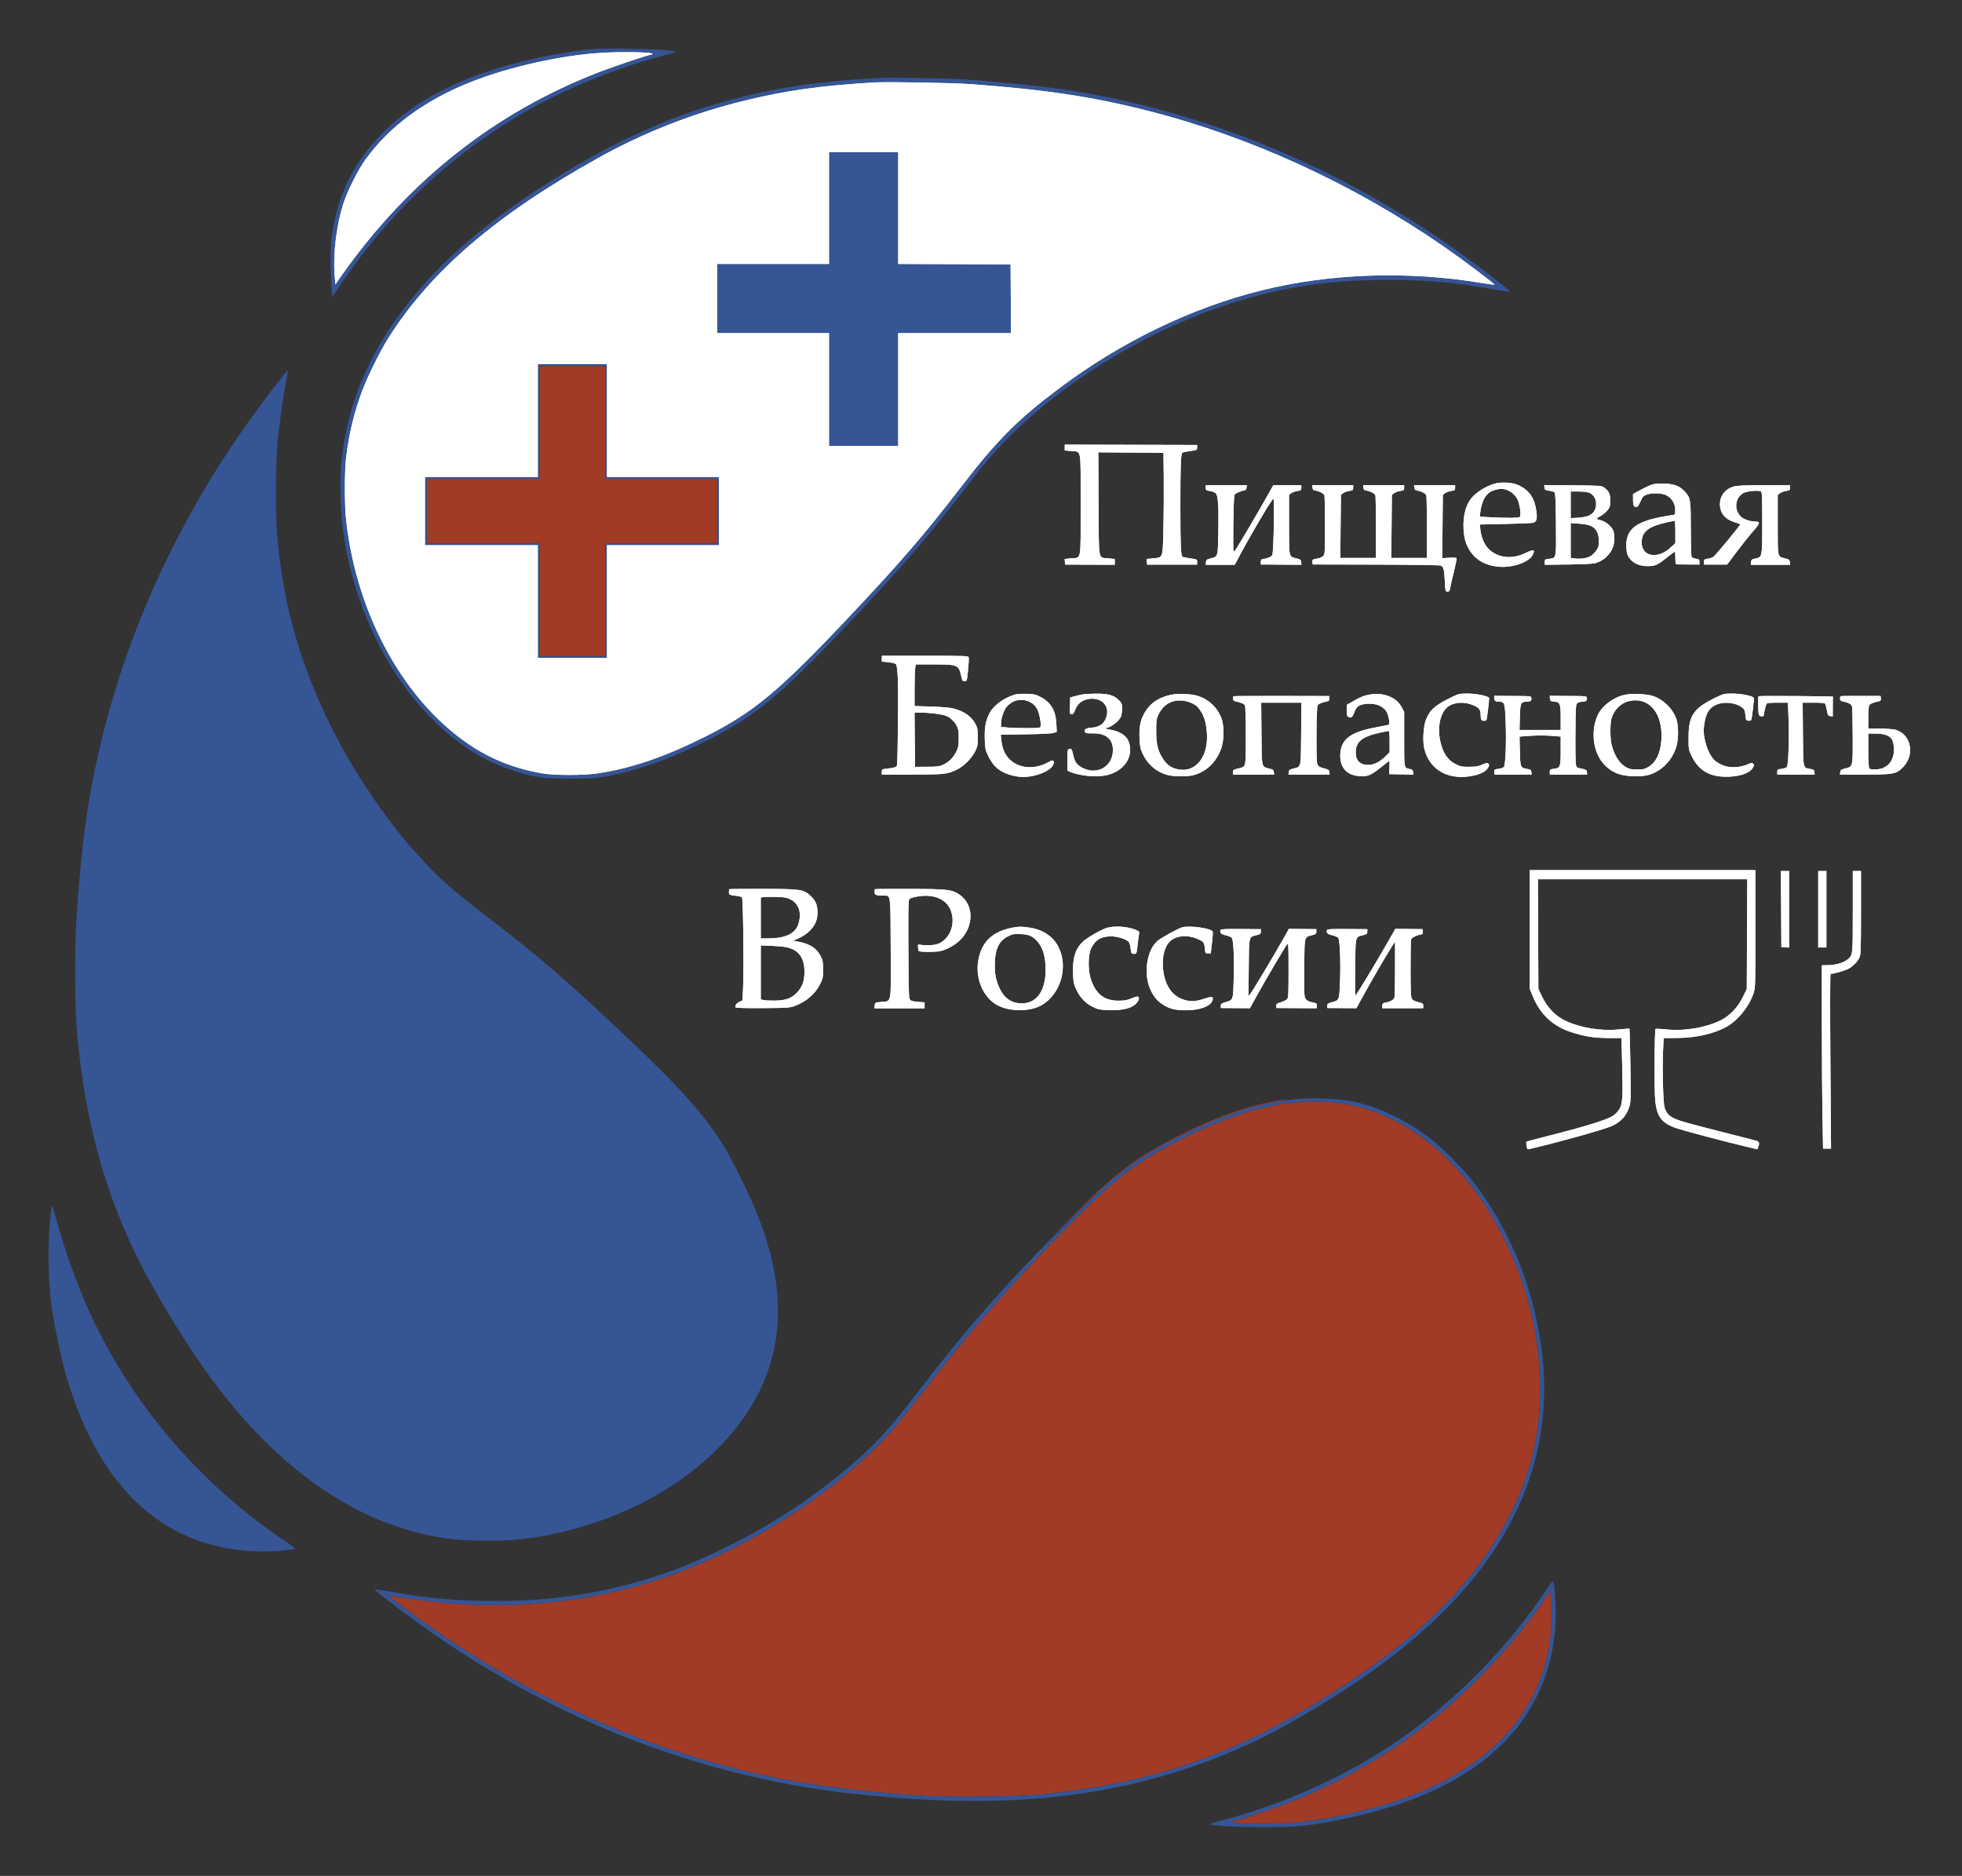
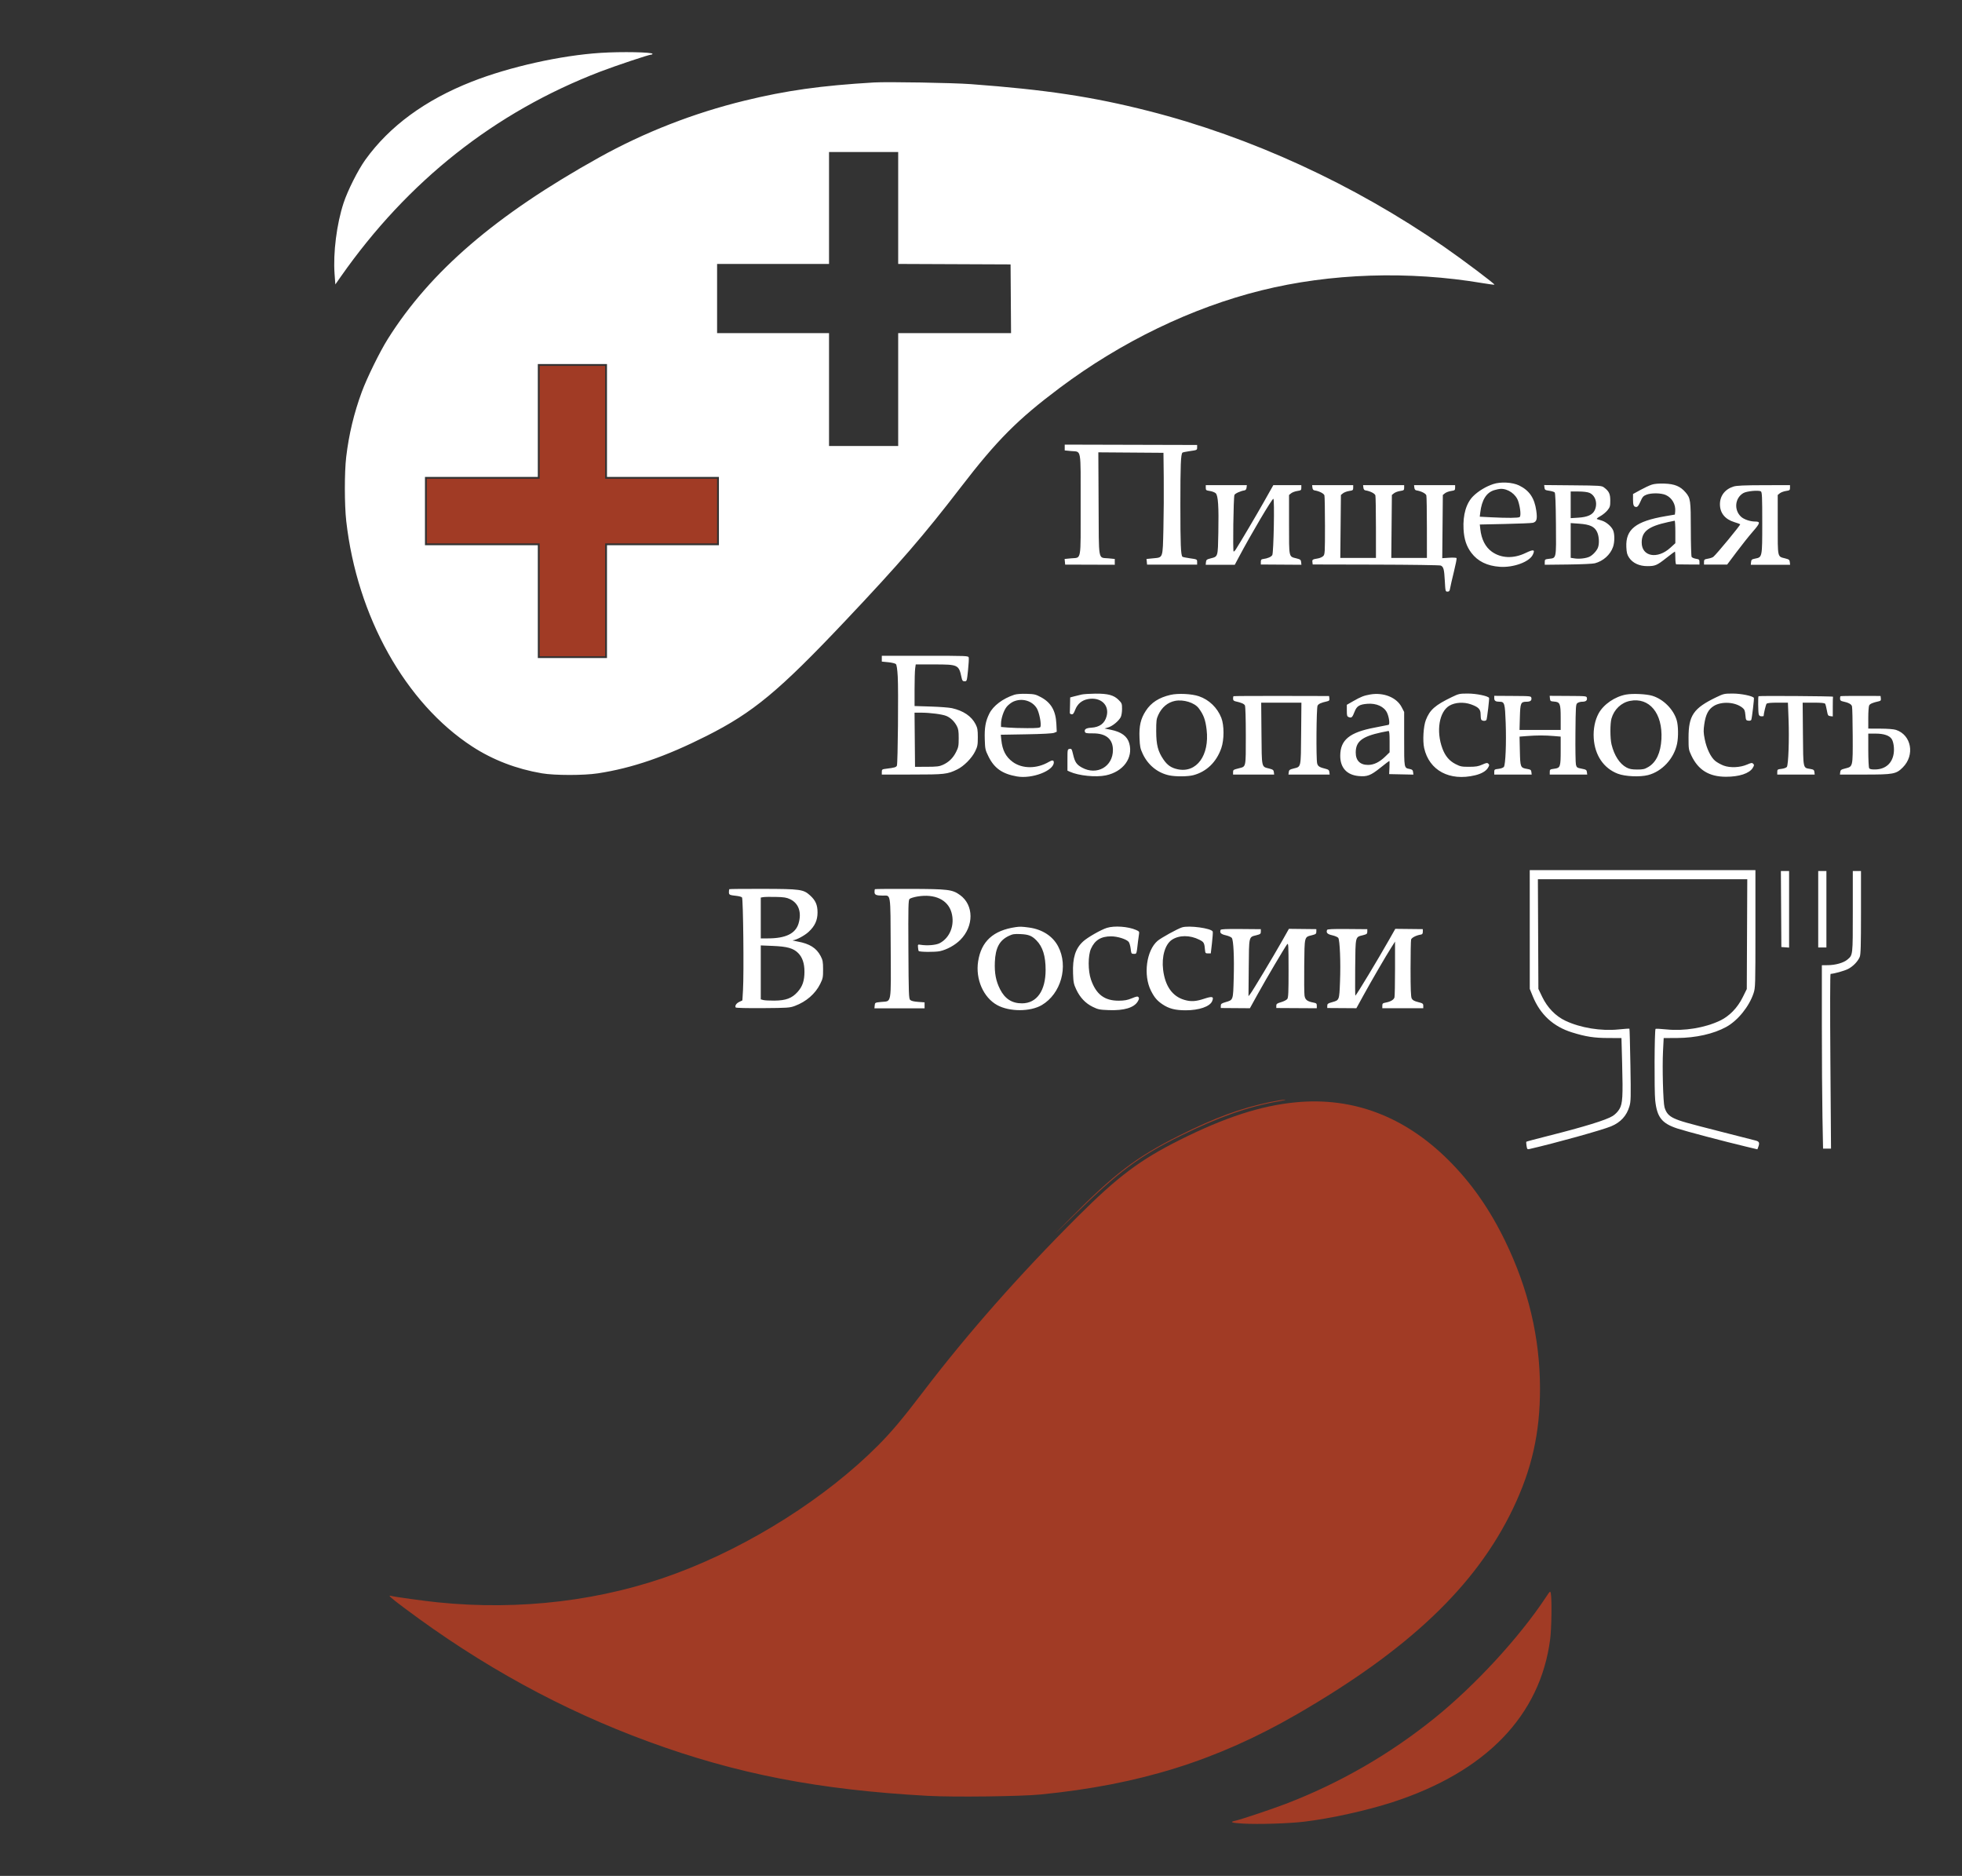
<svg xmlns="http://www.w3.org/2000/svg" width="2156" height="2061" viewBox="0 0 2156 2061" version="1.1">
  <rect x="0" y="0" width="2156" height="2061" fill="#333333" stroke="none" />
  <path d="M 593 464 L 593 526 531 526 L 469 526 469 561.500 L 469 597 531 597 L 593 597 593 659 L 593 721 629 721 L 665 721 665 659 L 665 597 726.500 597 L 788 597 788 561.500 L 788 526 726.500 526 L 665 526 665 464 L 665 402 629 402 L 593 402 593 464 M 1395 1210.949 C 1362.895 1217.688, 1335.017 1227.991, 1295.776 1247.619 C 1248.608 1271.211, 1224.288 1289.715, 1175.500 1339.130 C 1153.794 1361.114, 1153.868 1361.051, 1181 1334.449 C 1229.191 1287.198, 1251.640 1270.485, 1297.116 1248.002 C 1338.720 1227.432, 1371.276 1215.944, 1404.563 1210.086 C 1410.578 1209.028, 1413.925 1208.151, 1412 1208.139 C 1410.075 1208.126, 1402.425 1209.391, 1395 1210.949 M 1424 1211.086 C 1385.441 1214.775, 1345.992 1227.585, 1296 1252.652 C 1252.695 1274.366, 1228.282 1292.704, 1184.416 1336.472 C 1120.115 1400.631, 1063.227 1465.101, 1014.531 1529 C 991.971 1558.603, 979.827 1573.062, 965 1587.970 C 907.855 1645.430, 824.454 1698.300, 743.121 1728.625 C 662.557 1758.663, 571.538 1769.721, 481 1760.470 C 466.350 1758.973, 432.979 1754.364, 429.750 1753.392 C 425.658 1752.160, 428.983 1755.195, 444.278 1766.651 C 529.301 1830.337, 617.384 1878.552, 712.466 1913.451 C 809.296 1948.992, 899.670 1966.528, 1019.774 1973.083 C 1048.058 1974.626, 1121.732 1973.729, 1143.500 1971.576 C 1252.361 1960.808, 1337.188 1934.262, 1425.164 1883.430 C 1548.308 1812.278, 1621.916 1742.252, 1662.521 1657.625 C 1683.317 1614.282, 1692.333 1574.247, 1692.275 1525.500 C 1692.208 1469.738, 1679.510 1416.002, 1653.993 1363.500 C 1636.812 1328.149, 1616.721 1299.498, 1591.573 1274.486 C 1543.378 1226.551, 1486.659 1205.091, 1424 1211.086 M 1698.598 1755.091 C 1669.480 1799.099, 1621.072 1851.634, 1576.500 1887.597 C 1526.958 1927.571, 1471.882 1959.278, 1412.500 1982.011 C 1397.448 1987.773, 1363.322 1999.174, 1357.261 2000.464 C 1350.692 2001.863, 1353.326 2002.818, 1365.753 2003.540 C 1382.544 2004.516, 1416.109 2003.488, 1433 2001.480 C 1461.865 1998.049, 1501.866 1989.231, 1530.101 1980.074 C 1632.835 1946.757, 1692.661 1884.864, 1703.483 1800.699 C 1704.994 1788.945, 1705.414 1756.497, 1704.132 1750.591 C 1703.513 1747.741, 1703.403 1747.830, 1698.598 1755.091" stroke="none" fill="#a13b25" fill-rule="evenodd" />
-   <path d="M 650 54.054 C 619.796 56.886, 577.422 65.457, 546.550 74.979 C 495.514 90.719, 454.827 113.075, 424.641 141.964 C 396.282 169.103, 378.662 198.711, 369.419 234.755 C 363.974 255.987, 362.689 268.771, 363.366 295 C 363.685 307.375, 364.304 319.300, 364.741 321.500 L 365.535 325.500 375.076 311.467 C 435.148 223.112, 513.824 153.648, 606.214 107.393 C 645.322 87.813, 691.041 70.688, 731.750 60.369 C 737.938 58.801, 743 57.243, 743 56.907 C 743 54.338, 670.643 52.119, 650 54.054 M 660.091 58.082 C 616.237 60.870, 559.714 73.490, 518.500 89.696 C 467.179 109.877, 427.943 138.665, 401.418 175.603 C 393.395 186.775, 382.076 209.258, 377.555 223 C 369.980 246.029, 365.953 277.759, 367.657 301 L 368.500 312.500 374.455 304 C 448.199 198.746, 543.878 123.138, 659.500 78.750 C 676.569 72.197, 713.086 60, 715.636 60 C 716.386 60, 717 59.620, 717 59.155 C 717 57.267, 682.992 56.626, 660.091 58.082 M 969 85.593 C 884.405 89.558, 821.439 101.105, 753 125.201 C 723.476 135.596, 683.872 153.478, 655.500 169.225 C 577.038 212.773, 513.578 259.946, 471.388 306.083 C 412.636 370.333, 381.709 435.713, 374.946 509.966 C 373.439 526.505, 374.209 561.382, 376.467 578.913 C 387.163 661.945, 423.090 738.578, 475.897 791.005 C 503.255 818.165, 531.373 835.974, 563.706 846.619 C 586.305 854.060, 596.343 855.490, 626 855.495 C 654.419 855.501, 662.601 854.545, 687.407 848.322 C 714.467 841.534, 743.742 830.146, 777.230 813.383 C 830.345 786.796, 858.609 763.330, 935.182 682.245 C 990.657 623.501, 1017.865 592.050, 1056.507 542 C 1083.644 506.851, 1091.960 497.017, 1108.988 479.941 C 1178.708 410.025, 1283.508 350.361, 1381 325.082 C 1429.085 312.614, 1469.761 307.634, 1524 307.575 C 1568.683 307.526, 1598.364 310.102, 1639.428 317.595 C 1649.838 319.494, 1658.796 320.901, 1659.334 320.722 C 1660.393 320.369, 1645.795 308.614, 1623.500 291.865 C 1491.276 192.534, 1338.242 126.081, 1182.786 100.489 C 1149.570 95.021, 1099.563 89.748, 1055 87.013 C 1037.387 85.932, 981.460 85.009, 969 85.593 M 960.500 90.597 C 902.169 94.047, 863.946 99.415, 818.219 110.582 C 762.050 124.299, 707.959 145.426, 658.353 173.024 C 545.052 236.059, 472.909 298.022, 426.108 372.500 C 417.358 386.425, 403.286 415.054, 397.589 430.522 C 388.971 453.920, 383.378 477.232, 380.440 502 C 378.438 518.875, 378.464 554.685, 380.491 572.592 C 392.349 677.357, 445.608 772.562, 519.044 820.270 C 541.660 834.962, 567.453 844.869, 595.500 849.636 C 609.563 852.026, 641.455 852.039, 657 849.661 C 694.919 843.859, 731.205 831.371, 776.500 808.533 C 827.718 782.708, 855.931 759.296, 928.986 682 C 988.597 618.928, 1014.995 588.398, 1055.662 535.500 C 1095.632 483.507, 1118.122 460.913, 1164.500 426.159 C 1232.183 375.439, 1309.562 338.046, 1386.201 319.023 C 1462.086 300.186, 1548.089 297.380, 1629.368 311.086 C 1635.896 312.187, 1641.664 312.945, 1642.187 312.771 C 1643.351 312.383, 1607.050 285.074, 1586.489 270.870 C 1487.038 202.165, 1374.476 150.488, 1262 121.898 C 1200.545 106.276, 1149.561 98.577, 1067 92.452 C 1047.121 90.977, 975.249 89.725, 960.500 90.597 M 911 228.500 L 911 290 849.500 290 L 788 290 788 328 L 788 366 849.500 366 L 911 366 911 428 L 911 490 949 490 L 987 490 987 428 L 987 366 1049.012 366 L 1111.024 366 1110.762 328.250 L 1110.500 290.500 1048.750 290.242 L 987 289.985 987 228.492 L 987 167 949 167 L 911 167 911 228.500 M 591 462 L 591 524 529 524 L 467 524 467 561.500 L 467 599 529 599 L 591 599 591 661 L 591 723 629 723 L 667 723 667 661 L 667 599 728.500 599 L 790 599 790 561.500 L 790 524 728.500 524 L 667 524 667 462 L 667 400 629 400 L 591 400 591 462 M 593 464 L 593 526 531 526 L 469 526 469 561.500 L 469 597 531 597 L 593 597 593 659 L 593 721 629 721 L 665 721 665 659 L 665 597 726.500 597 L 788 597 788 561.500 L 788 526 726.500 526 L 665 526 665 464 L 665 402 629 402 L 593 402 593 464 M 304.360 421.250 C 276.844 456.624, 248.965 496.968, 228.752 530.665 C 158.201 648.274, 113.505 771.503, 94.608 900.500 C 90.417 929.109, 86.795 966.248, 83.833 1011 C 82.232 1035.172, 82.232 1102.885, 83.832 1124 C 91.058 1219.370, 111.573 1299.780, 148.109 1375.938 C 168.339 1418.107, 206.024 1479.909, 235.269 1518.880 C 305.180 1612.039, 385.610 1669.205, 471.593 1686.847 C 492.557 1691.149, 502.393 1692.177, 527.500 1692.689 C 562.821 1693.411, 588.990 1690.450, 623.324 1681.849 C 719.694 1657.706, 799.362 1599.897, 834.484 1528.626 C 863.676 1469.386, 861.574 1402.493, 828.059 1324.138 C 820.368 1306.157, 804.884 1275.199, 796.612 1261.262 C 776.427 1227.258, 747.826 1195.166, 685 1136.025 C 620.201 1075.026, 592.925 1051.532, 537 1008.547 C 502.861 982.306, 491.681 972.847, 474.985 956.078 C 430.535 911.434, 386.678 847.625, 357.297 784.851 C 325.648 717.231, 308.878 652.433, 303.926 578.632 C 302.583 558.617, 303.201 503.295, 304.960 486 C 307.109 464.878, 310.243 442.082, 313.382 424.750 C 315.150 414.988, 316.337 407, 316.020 407 C 315.703 407, 310.456 413.413, 304.360 421.250 M 1430.364 1207.085 C 1390.530 1209.571, 1349.139 1222.281, 1297.116 1248.002 C 1265.491 1263.637, 1246.415 1275.940, 1220.500 1297.414 C 1210.475 1305.721, 1155.074 1360.371, 1131.175 1385.527 C 1083.460 1435.753, 1052.183 1472.524, 1007.355 1531.098 C 974.141 1574.497, 955.565 1593.814, 918.500 1623.495 C 879.654 1654.602, 841.183 1678.826, 794.500 1701.572 C 751.435 1722.555, 713.624 1736.002, 671.054 1745.476 C 628.474 1754.951, 590.629 1758.989, 544.330 1758.996 C 504.091 1759.002, 472.968 1756.338, 433.280 1749.489 C 422.159 1747.570, 412.521 1746, 411.864 1746 C 408.663 1746, 459.403 1783.991, 490 1804.503 C 629.981 1898.348, 783.532 1954.873, 943.500 1971.444 C 1026.253 1980.017, 1094.154 1980.976, 1157 1974.458 C 1251.131 1964.696, 1339.234 1937.180, 1417 1893.257 C 1499.323 1846.759, 1558.544 1802.021, 1603.443 1752.411 C 1691.745 1654.845, 1717.548 1542.975, 1680.412 1418.712 C 1667.278 1374.762, 1644.495 1330.663, 1617.015 1296 C 1606.832 1283.154, 1584.490 1260.739, 1573 1251.839 C 1547.010 1231.708, 1517.729 1217.232, 1490.500 1211.052 C 1486.100 1210.054, 1481.825 1209.198, 1481 1209.152 C 1480.175 1209.105, 1477.925 1208.816, 1476 1208.509 C 1472.667 1207.977, 1464.955 1207.444, 1449.500 1206.676 C 1445.650 1206.485, 1437.039 1206.669, 1430.364 1207.085 M 1424 1211.086 C 1385.441 1214.775, 1345.992 1227.585, 1296 1252.652 C 1252.695 1274.366, 1228.282 1292.704, 1184.416 1336.472 C 1120.115 1400.631, 1063.227 1465.101, 1014.531 1529 C 991.971 1558.603, 979.827 1573.062, 965 1587.970 C 907.855 1645.430, 824.454 1698.300, 743.121 1728.625 C 662.557 1758.663, 571.538 1769.721, 481 1760.470 C 466.350 1758.973, 432.979 1754.364, 429.750 1753.392 C 425.658 1752.160, 428.983 1755.195, 444.278 1766.651 C 529.301 1830.337, 617.384 1878.552, 712.466 1913.451 C 809.296 1948.992, 899.670 1966.528, 1019.774 1973.083 C 1048.058 1974.626, 1121.732 1973.729, 1143.500 1971.576 C 1252.361 1960.808, 1337.188 1934.262, 1425.164 1883.430 C 1548.308 1812.278, 1621.916 1742.252, 1662.521 1657.625 C 1683.317 1614.282, 1692.333 1574.247, 1692.275 1525.500 C 1692.208 1469.738, 1679.510 1416.002, 1653.993 1363.500 C 1636.812 1328.149, 1616.721 1299.498, 1591.573 1274.486 C 1543.378 1226.551, 1486.659 1205.091, 1424 1211.086 M 56.608 1327.683 C 52.173 1356.364, 52.162 1400.443, 56.581 1435 C 58.610 1450.863, 66.125 1487.537, 70.926 1505 C 98.975 1607.020, 150.960 1671.392, 224.261 1694.873 C 248.856 1702.751, 277.651 1706.038, 304.805 1704.067 C 313.793 1703.415, 322.104 1702.527, 323.274 1702.094 C 325.109 1701.416, 323.719 1700.182, 313.147 1693.098 C 220.915 1631.307, 145.846 1544.023, 100.199 1445.500 C 85.503 1413.781, 71.376 1374.764, 61.999 1340 C 59.699 1331.475, 57.679 1324.357, 57.508 1324.183 C 57.338 1324.008, 56.933 1325.583, 56.608 1327.683 M 1698.874 1747.153 C 1657.269 1809.564, 1601.013 1867.023, 1539 1910.444 C 1483.752 1949.128, 1415.119 1980.709, 1346.500 1999.021 C 1337.700 2001.369, 1330.143 2003.605, 1329.706 2003.990 C 1327.728 2005.730, 1357.944 2007.498, 1389 2007.460 C 1425.449 2007.415, 1438.274 2006.174, 1471.584 1999.469 C 1552.372 1983.207, 1610.542 1956.062, 1651.423 1915.548 C 1692.826 1874.516, 1713.249 1818.310, 1709.005 1757.071 C 1707.350 1733.186, 1707.855 1733.681, 1698.874 1747.153 M 1698.598 1755.091 C 1669.480 1799.099, 1621.072 1851.634, 1576.500 1887.597 C 1526.958 1927.571, 1471.882 1959.278, 1412.500 1982.011 C 1397.448 1987.773, 1363.322 1999.174, 1357.261 2000.464 C 1350.692 2001.863, 1353.326 2002.818, 1365.753 2003.540 C 1382.544 2004.516, 1416.109 2003.488, 1433 2001.480 C 1461.865 1998.049, 1501.866 1989.231, 1530.101 1980.074 C 1632.835 1946.757, 1692.661 1884.864, 1703.483 1800.699 C 1704.994 1788.945, 1705.414 1756.497, 1704.132 1750.591 C 1703.513 1747.741, 1703.403 1747.830, 1698.598 1755.091" stroke="none" fill="#355595" fill-rule="evenodd" />
-   <path d="M 660.091 58.082 C 616.237 60.870, 559.714 73.490, 518.500 89.696 C 467.179 109.877, 427.943 138.665, 401.418 175.603 C 393.395 186.775, 382.076 209.258, 377.555 223 C 369.980 246.029, 365.953 277.759, 367.657 301 L 368.500 312.500 374.455 304 C 448.199 198.746, 543.878 123.138, 659.500 78.750 C 676.569 72.197, 713.086 60, 715.636 60 C 716.386 60, 717 59.620, 717 59.155 C 717 57.267, 682.992 56.626, 660.091 58.082 M 960.500 90.597 C 902.169 94.047, 863.946 99.415, 818.219 110.582 C 762.050 124.299, 707.959 145.426, 658.353 173.024 C 545.052 236.059, 472.909 298.022, 426.108 372.500 C 417.358 386.425, 403.286 415.054, 397.589 430.522 C 388.971 453.920, 383.378 477.232, 380.440 502 C 378.438 518.875, 378.464 554.685, 380.491 572.592 C 392.349 677.357, 445.608 772.562, 519.044 820.270 C 541.660 834.962, 567.453 844.869, 595.500 849.636 C 609.563 852.026, 641.455 852.039, 657 849.661 C 694.919 843.859, 731.205 831.371, 776.500 808.533 C 827.718 782.708, 855.931 759.296, 928.986 682 C 988.597 618.928, 1014.995 588.398, 1055.662 535.500 C 1095.632 483.507, 1118.122 460.913, 1164.500 426.159 C 1232.183 375.439, 1309.562 338.046, 1386.201 319.023 C 1462.086 300.186, 1548.089 297.380, 1629.368 311.086 C 1635.896 312.187, 1641.664 312.945, 1642.187 312.771 C 1643.351 312.383, 1607.050 285.074, 1586.489 270.870 C 1487.038 202.165, 1374.476 150.488, 1262 121.898 C 1200.545 106.276, 1149.561 98.577, 1067 92.452 C 1047.121 90.977, 975.249 89.725, 960.500 90.597 M 911 228.500 L 911 290 849.500 290 L 788 290 788 328 L 788 366 849.500 366 L 911 366 911 428 L 911 490 949 490 L 987 490 987 428 L 987 366 1049.012 366 L 1111.024 366 1110.762 328.250 L 1110.500 290.500 1048.750 290.242 L 987 289.985 987 228.492 L 987 167 949 167 L 911 167 911 228.500 M 591 462 L 591 524 529 524 L 467 524 467 561.500 L 467 599 529 599 L 591 599 591 661 L 591 723 629 723 L 667 723 667 661 L 667 599 728.500 599 L 790 599 790 561.500 L 790 524 728.500 524 L 667 524 667 462 L 667 400 629 400 L 591 400 591 462 M 1170 491.689 L 1170 494.879 1176.983 495.567 C 1188.588 496.711, 1187.500 490.612, 1187.500 554.500 C 1187.500 618.408, 1188.598 612.289, 1176.925 613.439 L 1169.883 614.133 1170.192 617.229 L 1170.500 620.325 1197.750 620.413 L 1225 620.500 1225 617.311 L 1225 614.121 1218.017 613.433 C 1206.423 612.291, 1207.541 618.490, 1207.218 553.568 L 1206.936 496.975 1242.718 497.237 L 1278.500 497.500 1278.816 525 C 1278.990 540.125, 1278.825 565.265, 1278.449 580.867 C 1277.649 614.070, 1278.259 612.322, 1267.085 613.423 L 1259.883 614.133 1260.192 617.241 L 1260.500 620.350 1288 620.345 L 1315.500 620.339 1315.500 617.419 C 1315.500 614.538, 1315.399 614.486, 1307.748 613.415 C 1303.485 612.818, 1299.715 612.049, 1299.371 611.705 C 1297.555 609.889, 1297.087 598.160, 1297.087 554.500 C 1297.087 510.840, 1297.555 499.111, 1299.371 497.295 C 1299.715 496.951, 1303.485 496.182, 1307.748 495.585 C 1315.321 494.525, 1315.500 494.435, 1315.500 491.689 L 1315.500 488.879 1242.750 488.689 L 1170 488.500 1170 491.689 M 1640.883 531.840 C 1632.979 534.459, 1624.775 539.375, 1619.130 544.873 C 1611.251 552.548, 1607.404 565.516, 1608.264 581.500 C 1608.848 592.371, 1611.464 600.284, 1616.816 607.372 C 1623.860 616.702, 1634.180 621.770, 1648.104 622.737 C 1663.039 623.775, 1680.556 617.390, 1684.319 609.535 C 1687.120 603.692, 1685.375 603.264, 1676.384 607.588 C 1663.036 614.008, 1649.427 613.439, 1639.204 606.033 C 1632.218 600.972, 1627.912 592.492, 1626.689 581.385 L 1626.126 576.271 1653.813 575.675 C 1669.041 575.348, 1682.774 574.777, 1684.332 574.408 C 1688.637 573.386, 1689.507 570.379, 1688.190 561.067 C 1686.227 547.187, 1680.580 538.877, 1669.391 533.403 C 1662.047 529.810, 1649.142 529.102, 1640.883 531.840 M 1815 532.504 C 1812.525 533.316, 1806.900 535.958, 1802.500 538.376 L 1794.500 542.772 1794.479 548.636 C 1794.455 555.104, 1795.288 557, 1798.151 557 C 1799.523 557, 1800.779 555.336, 1802.630 551.068 C 1804.811 546.039, 1805.799 544.898, 1809.121 543.568 C 1814.559 541.392, 1825.432 541.559, 1830.579 543.896 C 1837.398 546.994, 1841.570 554.330, 1840.833 561.928 L 1840.500 565.357 1830.079 567.133 C 1797.497 572.686, 1786.267 581.543, 1787.152 600.987 C 1787.437 607.265, 1787.984 609.377, 1790.183 612.700 C 1794.077 618.585, 1801.403 622, 1810.131 622 C 1818.913 622, 1820.734 621.218, 1831.205 612.947 C 1836.042 609.126, 1840.224 606, 1840.500 606 C 1840.775 606, 1841 609.150, 1841 613 C 1841 616.954, 1841.435 620.030, 1842 620.069 C 1842.550 620.107, 1848.513 620.169, 1855.250 620.207 L 1867.500 620.276 1867.500 617.405 C 1867.500 614.849, 1867.078 614.465, 1863.646 613.907 C 1861.526 613.563, 1859.395 612.655, 1858.911 611.890 C 1858.427 611.126, 1858.024 597.502, 1858.015 581.616 C 1857.998 549.731, 1857.651 547.288, 1852.227 540.952 C 1846.534 534.302, 1840.199 531.676, 1829 531.326 C 1822.595 531.126, 1818.034 531.510, 1815 532.504 M 1325 535.886 C 1325 538.548, 1325.357 538.826, 1329.572 539.459 C 1332.087 539.836, 1334.968 540.968, 1335.974 541.974 C 1338.582 544.582, 1339.354 556.386, 1338.802 585.185 C 1338.285 612.187, 1338.514 611.421, 1330.330 613.489 C 1326.074 614.564, 1325.465 615.053, 1325.205 617.604 L 1324.910 620.500 1340.895 620.500 L 1356.880 620.500 1361.128 612.500 C 1374.857 586.645, 1397.714 548, 1399.277 548 C 1400.704 548, 1399.583 607.042, 1398.104 609.806 C 1397.033 611.806, 1392.920 613.593, 1388 614.194 C 1385.988 614.440, 1385.500 615.058, 1385.500 617.357 L 1385.500 620.214 1407.795 620.357 L 1430.090 620.500 1429.795 617.604 C 1429.535 615.053, 1428.926 614.564, 1424.670 613.489 C 1416.081 611.319, 1416.500 613.224, 1416.500 576.376 L 1416.500 543.823 1418.793 541.966 C 1420.054 540.945, 1423.092 539.809, 1425.543 539.441 C 1429.635 538.828, 1430 538.537, 1430 535.886 L 1430 533 1414.622 533 L 1399.243 533 1388.945 551.250 C 1380.429 566.343, 1363.866 594.390, 1357.943 603.750 C 1357.160 604.987, 1356.111 606, 1355.612 606 C 1354.576 606, 1355.418 546.470, 1356.492 543.799 C 1357.141 542.186, 1363.165 539.443, 1367.500 538.786 C 1368.840 538.583, 1369.604 537.578, 1369.816 535.741 L 1370.133 533 1347.566 533 L 1325 533 1325 535.886 M 1442.184 535.741 C 1442.396 537.578, 1443.160 538.583, 1444.500 538.786 C 1449.631 539.564, 1454.817 542.188, 1455.381 544.292 C 1455.706 545.507, 1455.979 560.563, 1455.986 577.750 C 1455.999 607.378, 1455.899 609.101, 1454.056 610.944 C 1452.986 612.014, 1450.399 613.174, 1448.306 613.522 C 1442.265 614.528, 1441.844 614.808, 1442.183 617.586 L 1442.500 620.182 1512 620.341 C 1550.225 620.429, 1582.300 620.890, 1583.278 621.368 C 1586.295 622.840, 1586.988 625.463, 1587.659 637.944 C 1588.290 649.671, 1588.370 650, 1590.608 650 C 1592.493 650, 1593.019 649.321, 1593.517 646.250 C 1593.851 644.188, 1595.706 636.100, 1597.638 628.277 C 1599.571 620.455, 1600.907 613.659, 1600.608 613.175 C 1600.310 612.692, 1596.643 612.516, 1592.461 612.784 L 1584.858 613.272 1585.179 578.547 L 1585.500 543.821 1587.793 541.965 C 1589.054 540.945, 1592.092 539.809, 1594.543 539.441 C 1598.635 538.828, 1599 538.537, 1599 535.886 L 1599 533 1576.434 533 L 1553.867 533 1554.184 535.741 C 1554.396 537.578, 1555.160 538.583, 1556.500 538.786 C 1561.631 539.564, 1566.817 542.188, 1567.381 544.292 C 1567.706 545.507, 1567.979 561.462, 1567.986 579.750 L 1568 613 1548.430 613 L 1528.860 613 1529.180 578.411 L 1529.500 543.821 1531.793 541.965 C 1533.054 540.945, 1536.092 539.809, 1538.543 539.441 C 1542.635 538.828, 1543 538.537, 1543 535.886 L 1543 533 1520.434 533 L 1497.867 533 1498.184 535.741 C 1498.396 537.578, 1499.160 538.583, 1500.500 538.786 C 1505.631 539.564, 1510.817 542.188, 1511.381 544.292 C 1511.706 545.507, 1511.979 561.462, 1511.986 579.750 L 1512 613 1492.411 613 L 1472.821 613 1473.161 578.411 L 1473.500 543.822 1475.793 541.966 C 1477.054 540.945, 1480.092 539.809, 1482.543 539.441 C 1486.635 538.828, 1487 538.537, 1487 535.886 L 1487 533 1464.434 533 L 1441.867 533 1442.184 535.741 M 1697.180 535.702 C 1697.468 538.209, 1697.986 538.554, 1702.387 539.179 C 1705.074 539.561, 1707.774 540.374, 1708.387 540.985 C 1709.149 541.747, 1709.591 552.737, 1709.787 575.807 C 1710.114 614.239, 1710.350 613.024, 1702.374 613.940 C 1697.749 614.471, 1697.500 614.654, 1697.500 617.500 L 1697.500 620.500 1723 620.219 C 1737.025 620.064, 1750.300 619.465, 1752.500 618.887 C 1761.764 616.454, 1769.488 609.537, 1772.512 600.965 C 1774.367 595.709, 1774.432 586.970, 1772.649 582.702 C 1770.885 578.479, 1765.157 573.515, 1760.336 572.030 C 1758.226 571.380, 1755.830 570.630, 1755.012 570.364 C 1754.053 570.052, 1755.269 568.923, 1758.430 567.190 C 1761.128 565.711, 1764.723 562.771, 1766.418 560.657 C 1769.185 557.207, 1769.500 556.116, 1769.500 549.981 C 1769.500 542.593, 1768.099 539.657, 1762.617 535.562 C 1759.987 533.597, 1758.371 533.486, 1728.358 533.209 L 1696.859 532.919 1697.180 535.702 M 1905 534.537 C 1895.599 537.456, 1890 544.721, 1890 554 C 1890 563.651, 1895.619 570.573, 1906 573.710 C 1909.025 574.625, 1911.846 575.657, 1912.268 576.004 C 1912.959 576.573, 1886.416 608.750, 1882.737 611.804 C 1881.899 612.499, 1879.253 613.403, 1876.857 613.812 C 1872.905 614.486, 1872.500 614.821, 1872.500 617.411 L 1872.500 620.267 1885.221 620.267 L 1897.941 620.267 1908.354 606.383 C 1914.081 598.747, 1921.970 588.839, 1925.884 584.365 C 1934.373 574.660, 1934.773 573, 1928.626 573 C 1923.201 573, 1916.321 570.646, 1913.183 567.716 C 1905.172 560.235, 1906.451 547.145, 1915.724 541.729 C 1919.450 539.553, 1932.647 538.305, 1935 539.906 C 1936.283 540.779, 1936.500 545.751, 1936.500 574.257 C 1936.500 612.365, 1936.535 612.188, 1928.768 613.714 C 1924.992 614.455, 1924.466 614.895, 1924.205 617.526 L 1923.911 620.500 1945.500 620.500 L 1967.089 620.500 1966.795 617.604 C 1966.535 615.053, 1965.926 614.564, 1961.670 613.489 C 1953.081 611.319, 1953.500 613.224, 1953.500 576.376 L 1953.500 543.823 1955.793 541.966 C 1957.054 540.945, 1960.092 539.809, 1962.543 539.441 C 1966.635 538.828, 1967 538.537, 1967 535.886 L 1967 533 1938.250 533.070 C 1916.611 533.122, 1908.387 533.485, 1905 534.537 M 1641.871 538.565 C 1633.321 541.197, 1628.272 549.324, 1626.629 563.098 L 1626.080 567.695 1638.790 568.344 C 1656.239 569.234, 1668.234 569.138, 1669.879 568.096 C 1671.530 567.050, 1670.769 558.239, 1668.385 550.813 C 1665.875 542.992, 1657.228 536.864, 1649 537.075 C 1647.625 537.110, 1644.417 537.781, 1641.871 538.565 M 1726 554.641 L 1726 569.282 1734.298 568.764 C 1744.459 568.130, 1749.992 565.645, 1752.362 560.649 C 1755.915 553.163, 1753.194 544.233, 1746.510 541.440 C 1744.425 540.568, 1739.696 540, 1734.532 540 L 1726 540 1726 554.641 M 1833 573.612 C 1811.337 578.316, 1804.075 583.928, 1804.026 596 C 1803.963 611.563, 1821.348 614.760, 1835.536 601.794 L 1841 596.799 1841 584.400 C 1841 577.580, 1840.662 572.045, 1840.250 572.100 C 1839.838 572.156, 1836.575 572.836, 1833 573.612 M 1726 593.789 L 1726 612.877 1730.500 613.552 C 1735.724 614.336, 1743.377 613.380, 1746.987 611.492 C 1750.444 609.685, 1754.659 605.066, 1755.936 601.685 C 1757.671 597.093, 1757.209 589.063, 1754.940 584.376 C 1752.091 578.492, 1747.066 576.196, 1735.190 575.353 L 1726 574.701 1726 593.789 M 969 723.689 L 969 726.879 976.064 727.575 C 979.949 727.958, 983.728 728.871, 984.462 729.604 C 985.338 730.481, 986.039 735.160, 986.506 743.260 C 987.380 758.413, 986.623 838.857, 985.585 841.189 C 984.804 842.943, 983.079 843.453, 974.250 844.541 C 969.269 845.154, 969 845.337, 969 848.094 L 969 851 1002.250 850.988 C 1038.209 850.975, 1041.033 850.656, 1051.869 845.373 C 1059.196 841.801, 1067.871 833.048, 1071.564 825.500 C 1074.185 820.144, 1074.500 818.480, 1074.500 810 C 1074.500 801.872, 1074.144 799.802, 1072.033 795.670 C 1067.549 786.893, 1058.608 780.837, 1046 778.040 C 1042.975 777.369, 1032.513 776.571, 1022.750 776.267 L 1005 775.713 1005 757.496 C 1005 747.477, 1005.286 737.191, 1005.636 734.640 L 1006.272 730 1026.386 730.002 C 1052.982 730.004, 1053.617 730.308, 1056.646 744.500 C 1057.366 747.872, 1057.892 748.500, 1060 748.500 C 1062.459 748.500, 1062.520 748.303, 1063.737 736.500 C 1064.417 729.900, 1064.775 723.600, 1064.531 722.500 C 1064.095 720.534, 1063.273 720.500, 1016.544 720.500 L 969 720.500 969 723.689 M 1114.500 763.349 C 1101.904 767.523, 1091.450 775.412, 1087.174 783.967 C 1082.975 792.370, 1081.734 799.408, 1082.148 812.458 C 1082.482 822.993, 1082.709 824.027, 1086.267 831.225 C 1092.630 844.101, 1101.460 850.280, 1117.482 853.070 C 1134.119 855.967, 1158 846.854, 1158 837.609 C 1158 835.090, 1156.307 834.887, 1152.759 836.979 C 1139.440 844.838, 1123.400 844.880, 1112.799 837.083 C 1105.230 831.517, 1101.473 824.230, 1100.317 812.874 L 1099.745 807.247 1127.622 806.771 C 1145.500 806.465, 1156.530 805.875, 1158.371 805.126 L 1161.243 803.957 1160.818 795.229 C 1160.116 780.794, 1154.970 771.942, 1143.801 765.956 C 1138.094 762.898, 1136.604 762.553, 1128 762.301 C 1122.056 762.127, 1117.003 762.519, 1114.500 763.349 M 1188.500 763.089 C 1186.300 763.578, 1182.588 764.491, 1180.250 765.119 L 1176 766.260 1175.850 774.130 C 1175.767 778.458, 1175.655 782.563, 1175.600 783.250 C 1175.545 783.938, 1176.400 784.622, 1177.500 784.771 C 1179.078 784.985, 1179.922 783.947, 1181.500 779.856 C 1183.997 773.380, 1188.790 769.356, 1195.518 768.087 C 1209.428 765.462, 1219.355 774.541, 1216.039 786.855 C 1213.882 794.865, 1208.420 798.956, 1199.127 799.519 C 1193.315 799.872, 1191.160 801.368, 1192.276 804.277 C 1192.748 805.506, 1194.508 805.808, 1200.797 805.740 C 1215.279 805.584, 1222.959 811.907, 1222.974 824 C 1222.996 842.279, 1205.365 852.326, 1189 843.359 C 1183.091 840.121, 1181.181 837.333, 1179.257 829.134 C 1177.791 822.889, 1177.475 822.378, 1175.332 822.787 C 1173.047 823.224, 1173 823.472, 1173 834.956 L 1173 846.679 1175.669 847.895 C 1185.268 852.269, 1204.262 854.186, 1215.201 851.885 C 1234.302 847.868, 1245.392 832.752, 1240.956 816.781 C 1238.761 808.879, 1232.319 804.136, 1220.548 801.757 L 1213.766 800.387 1217.945 799.135 C 1222.584 797.745, 1229.356 792.146, 1231.565 787.875 C 1232.357 786.344, 1233 782.335, 1233 778.932 C 1233 773.131, 1232.776 772.541, 1229.222 768.987 C 1223.941 763.706, 1217.490 761.974, 1203.568 762.100 C 1197.481 762.156, 1190.700 762.601, 1188.500 763.089 M 1286.317 763.434 C 1273.601 766.340, 1264.943 771.926, 1259.070 781.013 C 1253.437 789.728, 1251.640 797.492, 1252.186 810.746 C 1252.579 820.298, 1253.013 822.431, 1255.752 828.284 C 1261.507 840.582, 1272.088 849.176, 1284.799 851.875 C 1291.952 853.394, 1305.378 853.276, 1311.500 851.641 C 1325.916 847.790, 1336.781 837.240, 1342.080 821.946 C 1345.288 812.690, 1345.295 796.892, 1342.095 788.718 C 1337.722 777.545, 1328.637 768.773, 1317.500 764.971 C 1309.595 762.272, 1294.630 761.534, 1286.317 763.434 M 1505.677 763.016 C 1498.801 764.212, 1495.462 765.516, 1487.250 770.211 L 1480 774.357 1480 780.711 C 1480 786.380, 1480.242 787.156, 1482.250 787.917 C 1485.207 789.037, 1486.109 788.181, 1488.500 781.984 C 1490.907 775.746, 1493.803 773.946, 1502.560 773.243 C 1512.554 772.441, 1521.090 776.358, 1524.244 783.194 C 1526.517 788.119, 1527.445 795.924, 1525.812 796.389 C 1525.091 796.595, 1518.201 797.957, 1510.503 799.417 C 1483.006 804.630, 1472.872 812.894, 1472.764 830.191 C 1472.681 843.432, 1479.901 851.420, 1493.047 852.633 C 1502.436 853.498, 1506.224 852.049, 1516.880 843.513 C 1522.040 839.381, 1526.467 836, 1526.720 836 C 1526.973 836, 1527.028 839.263, 1526.843 843.250 L 1526.507 850.500 1539.823 850.780 L 1553.139 851.059 1552.819 848.315 C 1552.564 846.123, 1551.848 845.439, 1549.256 844.913 C 1542.788 843.601, 1543 844.718, 1543 811.992 L 1543 782.228 1540.213 776.864 C 1534.691 766.234, 1520.318 760.471, 1505.677 763.016 M 1595.336 765.897 C 1576.936 774.795, 1571.169 779.897, 1566.822 791.122 C 1564.157 798.006, 1563.207 813.862, 1564.981 821.844 C 1570.472 846.537, 1592.941 858.548, 1621 851.789 C 1627.867 850.135, 1632.874 847.255, 1635.020 843.726 C 1636.696 840.971, 1636.768 840.339, 1635.545 839.116 C 1634.322 837.893, 1633.399 838.024, 1628.814 840.074 C 1624.507 842, 1621.783 842.454, 1614.435 842.475 C 1606.300 842.497, 1604.765 842.191, 1599.478 839.490 C 1592.640 835.996, 1588.148 830.683, 1585.065 822.443 C 1577.932 803.378, 1581.438 781.930, 1592.775 775.286 C 1599.005 771.635, 1608.474 771.070, 1616.418 773.876 C 1624.526 776.740, 1627 779.246, 1627 784.593 C 1627 786.927, 1627.273 789.548, 1627.607 790.418 C 1628.326 792.292, 1632.871 792.548, 1633.500 790.750 C 1634.261 788.574, 1636.731 767.533, 1636.314 766.777 C 1635.142 764.652, 1622.252 762, 1613.092 762 C 1603.866 762, 1603.002 762.190, 1595.336 765.897 M 1787 763.076 C 1774.671 765.261, 1762.118 773.854, 1756.693 783.822 C 1752.617 791.311, 1750.695 801.019, 1751.313 811 C 1752.473 829.738, 1762.183 844.087, 1777.748 850.063 C 1785.735 853.130, 1802.033 853.876, 1810.979 851.584 C 1826.369 847.641, 1839.447 833.548, 1842.885 817.201 C 1844.458 809.723, 1844.269 797.268, 1842.491 791.282 C 1838.913 779.232, 1827.838 768.161, 1815.649 764.450 C 1809.239 762.498, 1794.303 761.782, 1787 763.076 M 1885.947 766.067 C 1860.921 778.115, 1855.500 786.026, 1855.500 810.500 C 1855.500 822.998, 1855.621 823.756, 1858.638 830.123 C 1866.182 846.044, 1878.063 853.353, 1896.500 853.415 C 1911.084 853.463, 1922.347 849.767, 1926.020 843.726 C 1927.696 840.971, 1927.768 840.339, 1926.545 839.116 C 1925.322 837.893, 1924.399 838.015, 1919.814 840.009 C 1912.097 843.363, 1901.185 843.832, 1894 841.118 C 1890.975 839.976, 1886.833 837.665, 1884.795 835.985 C 1879.919 831.962, 1875.307 822.385, 1873.271 812.055 C 1871.884 805.011, 1871.813 802.485, 1872.812 795.616 C 1874.361 784.967, 1877.314 779.319, 1883.251 775.648 C 1891.837 770.340, 1906.712 771.208, 1914.573 777.476 C 1917.004 779.415, 1917.540 780.700, 1917.979 785.638 C 1918.468 791.143, 1918.668 791.519, 1921.256 791.817 C 1922.877 792.004, 1924.202 791.592, 1924.474 790.817 C 1925.252 788.603, 1927.740 767.548, 1927.314 766.777 C 1926.142 764.652, 1913.252 762, 1904.092 762 C 1894.803 762, 1894.038 762.171, 1885.947 766.067 M 1355.417 764.917 C 1355.187 765.146, 1355 766.375, 1355 767.648 C 1355 769.358, 1355.718 770.121, 1357.750 770.571 C 1364.087 771.974, 1367.073 773.267, 1368.008 775.014 C 1368.604 776.128, 1369 789.441, 1369 808.363 C 1369 843.606, 1369.313 842.077, 1361.705 844.023 C 1355.127 845.706, 1355 845.790, 1355 848.469 L 1355 851 1377.566 851 L 1400.133 851 1399.816 848.310 C 1399.545 846.006, 1398.796 845.440, 1394.601 844.375 C 1386.080 842.212, 1386.539 844.307, 1386.201 805.966 L 1385.901 772 1408 772 L 1430.099 772 1429.799 805.966 C 1429.461 844.307, 1429.920 842.212, 1421.399 844.375 C 1417.204 845.440, 1416.455 846.006, 1416.184 848.310 L 1415.867 851 1438.500 851 L 1461.133 851 1460.816 848.308 C 1460.564 846.161, 1459.792 845.444, 1457 844.767 C 1449.944 843.058, 1448.141 841.910, 1447.384 838.653 C 1446.151 833.338, 1446.559 777.693, 1447.849 775.282 C 1448.917 773.287, 1451.728 772.017, 1458.313 770.555 C 1460.636 770.039, 1461.072 769.476, 1460.813 767.324 L 1460.500 764.718 1408.167 764.609 C 1379.383 764.549, 1355.646 764.688, 1355.417 764.917 M 1642 767.143 C 1642 769.997, 1643.542 771, 1647.927 771 C 1653.303 771, 1653.797 772.711, 1654.568 794.002 C 1655.373 816.254, 1654.403 840.067, 1652.590 842.546 C 1651.891 843.502, 1649.395 844.427, 1646.689 844.732 C 1642.316 845.225, 1642 845.453, 1642 848.130 L 1642 851 1662.566 851 L 1683.133 851 1682.816 848.272 C 1682.541 845.897, 1681.927 845.448, 1678.054 844.791 C 1670.755 843.554, 1670.547 843.035, 1670.149 825.121 L 1669.797 809.312 1678.149 808.662 C 1688.780 807.835, 1697.685 807.830, 1707.349 808.647 L 1715 809.293 1715 824.082 C 1715 842.668, 1714.645 843.713, 1708.040 844.589 C 1703.312 845.216, 1703 845.436, 1703 848.129 L 1703 851 1723.566 851 L 1744.133 851 1743.816 848.298 C 1743.534 845.888, 1742.914 845.484, 1738.056 844.548 C 1733.060 843.586, 1732.542 843.228, 1731.765 840.205 C 1731.300 838.393, 1731.050 822.719, 1731.210 805.374 C 1731.485 775.491, 1731.602 773.762, 1733.441 772.418 C 1734.509 771.638, 1736.759 770.993, 1738.441 770.985 C 1742.566 770.964, 1744.242 769.728, 1743.837 767.004 C 1743.500 764.734, 1743.499 764.734, 1723.205 764.617 L 1702.910 764.500 1703.205 767.500 C 1703.476 770.257, 1703.842 770.525, 1707.733 770.807 C 1714.307 771.283, 1715 772.991, 1715 788.723 L 1715 802 1692.387 802 L 1669.773 802 1670.160 787.902 C 1670.589 772.285, 1671.135 771.016, 1677.441 770.985 C 1681.562 770.964, 1683.243 769.728, 1682.837 767.015 C 1682.501 764.760, 1682.464 764.755, 1662.250 764.628 L 1642 764.500 1642 767.143 M 1932.417 764.917 C 1931.772 765.561, 1931.952 782.217, 1932.630 784.750 C 1933.042 786.285, 1933.990 787, 1935.617 787 C 1936.927 787, 1938 786.858, 1938 786.684 C 1938 784.390, 1940.441 774.189, 1941.215 773.250 C 1941.927 772.385, 1945.707 772, 1953.473 772 L 1964.702 772 1965.407 790.493 C 1966.235 812.221, 1965.230 840.303, 1963.541 842.613 C 1962.894 843.498, 1960.299 844.437, 1957.689 844.732 C 1953.316 845.225, 1953 845.453, 1953 848.130 L 1953 851 1973.566 851 L 1994.133 851 1993.816 848.272 C 1993.541 845.897, 1992.927 845.448, 1989.054 844.791 C 1981.187 843.457, 1981.537 845.163, 1981.201 806.466 L 1980.902 772 1992.892 772 C 2001.405 772, 2005.106 772.363, 2005.656 773.250 C 2006.081 773.938, 2006.916 777.200, 2007.510 780.500 C 2008.493 785.956, 2008.836 786.529, 2011.295 786.816 L 2014 787.133 2014 776.566 C 2014 770.755, 2014.112 765.760, 2014.250 765.466 C 2014.541 764.843, 1933.037 764.296, 1932.417 764.917 M 2022.417 764.917 C 2022.188 765.146, 2022 766.375, 2022 767.648 C 2022 769.363, 2022.712 770.114, 2024.750 770.550 C 2031.331 771.958, 2034.435 773.599, 2035.112 776.027 C 2035.491 777.387, 2035.845 792.063, 2035.900 808.639 C 2036.014 843.082, 2036.236 842.140, 2027.500 844.353 C 2023.202 845.441, 2022.456 845.997, 2022.184 848.310 L 2021.867 851 2048.752 851 C 2080.745 851, 2083.633 850.462, 2090.956 843.140 C 2104.446 829.649, 2100.445 807.530, 2083.500 801.924 C 2081.032 801.108, 2074.426 800.582, 2066.255 800.550 L 2053.010 800.500 2053.005 788.684 C 2053.002 782.186, 2053.447 776.034, 2053.992 775.014 C 2054.930 773.262, 2057.900 771.979, 2064.313 770.555 C 2066.646 770.037, 2067.073 769.479, 2066.813 767.289 L 2066.500 764.648 2044.667 764.574 C 2032.659 764.533, 2022.646 764.688, 2022.417 764.917 M 1113.429 770.893 C 1111.190 771.910, 1107.974 774.421, 1106.282 776.474 C 1102.994 780.462, 1100 789.374, 1100 795.169 L 1100 798.707 1107.651 799.353 C 1111.859 799.709, 1121.486 800, 1129.044 800 C 1139.795 800, 1142.901 799.700, 1143.315 798.622 C 1144.537 795.437, 1141.973 782.490, 1139.248 778.091 C 1134.077 769.744, 1122.851 766.614, 1113.429 770.893 M 1291.184 770.058 C 1283.152 771.659, 1276.673 777.102, 1272.804 785.500 C 1270.767 789.921, 1270.503 792.005, 1270.530 803.500 C 1270.563 818.327, 1272.437 825.585, 1278.531 834.500 C 1282.816 840.767, 1287.141 843.716, 1294.231 845.203 C 1314.888 849.536, 1329.225 829.883, 1325.930 801.750 C 1324.653 790.848, 1322.613 785.304, 1317.239 778.129 C 1312.632 771.979, 1300.461 768.209, 1291.184 770.058 M 1791.147 770.064 C 1781.482 771.988, 1773.668 779.449, 1770.806 789.485 C 1769.216 795.059, 1769.270 811.384, 1770.899 818 C 1773.890 830.141, 1779.864 839.293, 1787.405 843.286 C 1790.537 844.944, 1793.264 845.459, 1799 845.477 C 1805.441 845.497, 1807.174 845.104, 1811.272 842.695 C 1819.958 837.589, 1824.903 827.072, 1825.706 812 C 1827.213 783.722, 1812.461 765.821, 1791.147 770.064 M 1005.235 812.750 L 1005.500 842.500 1018.500 842.459 C 1029.444 842.425, 1032.220 842.092, 1036.051 840.354 C 1042.631 837.368, 1047.198 832.948, 1050.553 826.318 C 1053.198 821.092, 1053.498 819.534, 1053.496 811 C 1053.495 803.177, 1053.114 800.794, 1051.339 797.500 C 1048.610 792.437, 1044.506 788.526, 1039.902 786.603 C 1035.473 784.753, 1022.025 783, 1012.261 783 L 1004.970 783 1005.235 812.750 M 1518 804.612 C 1496.742 809.226, 1489.894 814.560, 1489.786 826.586 C 1489.705 835.567, 1494.519 840.450, 1503.402 840.399 C 1509.778 840.362, 1515.851 837.393, 1522.250 831.184 L 1527 826.575 1527 814.788 C 1527 805.971, 1526.685 803.025, 1525.750 803.100 C 1525.063 803.156, 1521.575 803.836, 1518 804.612 M 2053.015 824.250 C 2053.024 834.288, 2053.459 843.175, 2053.982 844 C 2054.663 845.073, 2056.579 845.471, 2060.718 845.397 C 2071.737 845.201, 2079.204 838.795, 2080.897 828.086 C 2081.786 822.461, 2080.853 815.346, 2078.789 812.022 C 2076.381 808.142, 2070.118 806, 2061.184 806 L 2053 806 2053.015 824.250 M 1681.017 1021.250 L 1681.034 1086.500 1684.293 1094.500 C 1692.520 1114.697, 1706.835 1127.884, 1727.500 1134.303 C 1742.628 1139.001, 1751.613 1140.394, 1767.143 1140.449 L 1781.785 1140.500 1782.520 1167.920 C 1783.512 1204.937, 1783.069 1212.501, 1779.556 1218.495 C 1777.917 1221.291, 1774.962 1224.337, 1772.166 1226.109 C 1765.239 1230.502, 1740.833 1238.032, 1701.129 1248.026 C 1688.275 1251.262, 1677.543 1254.124, 1677.280 1254.387 C 1677.017 1254.650, 1677.110 1256.694, 1677.488 1258.930 C 1678.127 1262.709, 1678.362 1262.951, 1680.837 1262.384 C 1709.166 1255.889, 1760.619 1241.576, 1770.477 1237.448 C 1780.973 1233.054, 1787.520 1225.882, 1790.567 1215.441 C 1792.137 1210.059, 1792.236 1205.790, 1791.618 1170.051 C 1791.243 1148.354, 1790.764 1130.431, 1790.554 1130.221 C 1790.344 1130.011, 1785.013 1130.371, 1778.708 1131.021 C 1759.389 1133.013, 1736.792 1129.328, 1720.147 1121.471 C 1709.513 1116.452, 1700.375 1107.055, 1694.757 1095.360 L 1690.500 1086.500 1690.227 1026.250 L 1689.955 966 1805 966 L 1920.045 966 1919.773 1026.327 L 1919.500 1086.653 1915.088 1095.577 C 1909.259 1107.364, 1900.331 1116.526, 1889.853 1121.471 C 1873.208 1129.328, 1850.611 1133.013, 1831.292 1131.021 C 1824.987 1130.371, 1819.565 1130.101, 1819.245 1130.422 C 1818.057 1131.610, 1817.741 1198.428, 1818.874 1209 C 1820.861 1227.557, 1826.132 1234.244, 1843.196 1239.862 C 1852.441 1242.906, 1895.249 1254.194, 1918.824 1259.805 L 1931.149 1262.739 1932.074 1260.304 C 1933.842 1255.656, 1933.247 1254.141, 1929.250 1253.108 C 1927.188 1252.575, 1910.425 1248.295, 1892 1243.597 C 1851.775 1233.341, 1846.536 1231.850, 1839.644 1228.694 C 1833.783 1226.011, 1830.818 1222.584, 1829.093 1216.500 C 1827.562 1211.098, 1826.542 1172.929, 1827.450 1155 L 1828.184 1140.500 1842.842 1140.429 C 1863.485 1140.329, 1883.042 1135.926, 1897 1128.237 C 1909.614 1121.288, 1922.068 1105.912, 1926.932 1091.282 C 1928.937 1085.253, 1929 1083.095, 1929 1020.532 L 1929 956 1805 956 L 1681 956 1681.017 1021.250 M 1957.239 998.750 L 1957.500 1040.500 1961.750 1040.807 L 1966 1041.115 1966 999.057 L 1966 957 1961.489 957 L 1956.978 957 1957.239 998.750 M 1998 999 L 1998 1041 2002.500 1041 L 2007 1041 2007 999 L 2007 957 2002.500 957 L 1998 957 1998 999 M 2036 1001.550 C 2036 1050.342, 2036.132 1049.187, 2029.969 1054.372 C 2025.869 1057.822, 2017.094 1060.324, 2008.750 1060.421 L 2002.001 1060.500 2002 1126.587 C 2002 1162.934, 2002.298 1208.272, 2002.662 1227.337 L 2003.324 1262 2007.700 1262 L 2012.075 1262 2011.375 1166 C 2010.955 1108.318, 2011.040 1069.993, 2011.588 1069.983 C 2015.170 1069.914, 2026.627 1066.716, 2030.721 1064.641 C 2036.212 1061.859, 2041.520 1056.394, 2043.625 1051.355 C 2044.723 1048.726, 2045 1038.902, 2045 1002.532 L 2045 957 2040.500 957 L 2036 957 2036 1001.550 M 801.419 976.917 C 801.189 977.146, 801 978.600, 801 980.148 C 801 983.179, 801.547 983.439, 809.871 984.359 C 812.275 984.625, 814.750 985.350, 815.371 985.970 C 816.686 987.284, 817.565 1069.225, 816.465 1087.815 L 815.795 1099.130 812.407 1100.746 C 809.084 1102.330, 807.313 1105.080, 808.441 1106.904 C 808.772 1107.440, 821.238 1107.737, 838.255 1107.613 C 865.748 1107.412, 867.859 1107.266, 873.500 1105.171 C 885.933 1100.553, 895.973 1091.833, 901.305 1081.021 C 904.231 1075.087, 904.498 1073.741, 904.471 1065.021 C 904.446 1056.679, 904.111 1054.866, 901.770 1050.380 C 897.172 1041.569, 889.698 1036.849, 876.573 1034.465 C 872.683 1033.759, 870.275 1033.140, 871.221 1033.090 C 874.841 1032.900, 884.050 1027.995, 888.518 1023.877 C 895.429 1017.506, 898.374 1011.121, 898.377 1002.500 C 898.379 994.171, 896.201 989.221, 890.114 983.722 C 882.824 977.135, 879.436 976.670, 838.169 976.579 C 818.187 976.536, 801.650 976.688, 801.419 976.917 M 961.418 976.917 C 961.188 977.146, 961 978.556, 961 980.050 C 961 983.166, 962.839 983.965, 970.059 983.986 C 979.146 984.014, 978.463 979.522, 978.775 1041.278 C 979.095 1104.751, 979.972 1099.675, 968.493 1100.809 C 961.542 1101.496, 961.498 1101.519, 961.193 1104.664 L 960.886 1107.828 988.443 1107.828 L 1016 1107.828 1016 1104.548 L 1016 1101.269 1008.913 1100.762 C 1004.180 1100.423, 1001.274 1099.702, 1000.163 1098.592 C 998.661 1097.090, 998.473 1091.730, 998.225 1043.061 C 997.986 996.226, 998.146 988.997, 999.452 987.691 C 1000.278 986.864, 1004.197 985.642, 1008.159 984.973 C 1027.129 981.774, 1041.507 988.490, 1045.534 1002.431 C 1049.464 1016.035, 1044.010 1030.293, 1032.595 1036.257 C 1028.488 1038.403, 1018.746 1039.208, 1011.500 1038 C 1008.611 1037.518, 1008.510 1037.628, 1008.781 1040.947 C 1008.935 1042.843, 1009.278 1044.612, 1009.544 1044.877 C 1010.718 1046.052, 1027.710 1046.161, 1032.872 1045.028 C 1040.611 1043.329, 1049.464 1038.441, 1055.211 1032.694 C 1070.356 1017.549, 1070.213 994.332, 1054.907 983.337 C 1046.479 977.283, 1042.006 976.739, 999.668 976.613 C 978.860 976.551, 961.648 976.688, 961.418 976.917 M 838.750 985.658 L 836 986.133 836 1008.566 L 836 1031 843.816 1031 C 863.362 1031, 874.226 1025.713, 877.527 1014.596 C 881.139 1002.434, 877.670 992.454, 868.266 987.955 C 864.342 986.078, 861.556 985.632, 852.500 985.429 C 846.450 985.294, 840.263 985.397, 838.750 985.658 M 1116 1018.637 C 1091.428 1022.225, 1078.260 1034.260, 1074.845 1056.250 C 1071.803 1075.839, 1080.669 1096.059, 1095.946 1104.374 C 1109.434 1111.715, 1132.160 1111.679, 1144.758 1104.296 C 1165.908 1091.901, 1174.325 1061.707, 1162.751 1039.748 C 1156.804 1028.464, 1145.286 1021.035, 1130.678 1019.058 C 1122.888 1018.004, 1120.754 1017.943, 1116 1018.637 M 1216.348 1019.432 C 1209.813 1021.477, 1195.046 1029.917, 1190.217 1034.368 C 1181.713 1042.207, 1178.541 1052.297, 1179.154 1069.562 C 1179.500 1079.294, 1179.890 1081.237, 1182.686 1087.180 C 1186.859 1096.047, 1192.762 1102.265, 1200.734 1106.190 C 1206.576 1109.066, 1208.310 1109.421, 1218.376 1109.807 C 1235.224 1110.452, 1246.269 1107.127, 1250.319 1100.193 C 1251.750 1097.743, 1251.936 1096.628, 1251.085 1095.603 C 1250.153 1094.480, 1248.895 1094.688, 1243.731 1096.817 C 1238.891 1098.812, 1235.714 1099.398, 1229.500 1099.443 C 1213.717 1099.556, 1204.439 1092.515, 1198.809 1076.153 C 1195.509 1066.561, 1195.526 1049.766, 1198.844 1042.368 C 1203.087 1032.904, 1209.896 1028.720, 1221 1028.751 C 1228.041 1028.771, 1237.606 1031.762, 1240.244 1034.771 C 1241.079 1035.722, 1242.072 1039.088, 1242.452 1042.250 C 1243.114 1047.752, 1243.268 1048, 1246.011 1048 C 1249.125 1048, 1248.866 1048.786, 1250.550 1034.250 C 1250.853 1031.638, 1251.338 1028.121, 1251.627 1026.436 C 1252.104 1023.654, 1251.801 1023.219, 1248.326 1021.701 C 1239.692 1017.928, 1224.584 1016.856, 1216.348 1019.432 M 1298.832 1018.917 C 1293.646 1020.601, 1275.889 1030.403, 1272.013 1033.721 C 1259.719 1044.244, 1256.133 1071.353, 1264.766 1088.500 C 1268.453 1095.823, 1271.477 1099.404, 1277.304 1103.348 C 1284.458 1108.190, 1291.448 1110, 1303 1110 C 1317.574 1110, 1329.572 1105.862, 1332.001 1099.997 C 1334.141 1094.831, 1332.333 1094.295, 1323.086 1097.351 C 1313.975 1100.362, 1308.554 1100.651, 1301.345 1098.510 C 1288.215 1094.611, 1280.308 1083.353, 1278.122 1065.447 C 1276.352 1050.949, 1280.309 1037.471, 1287.788 1032.522 C 1295.734 1027.263, 1307.609 1027.234, 1317.900 1032.449 C 1323.113 1035.091, 1323.467 1035.764, 1324.236 1044.500 C 1324.465 1047.108, 1324.892 1047.500, 1327.500 1047.500 L 1330.500 1047.500 1331.815 1036.140 C 1332.538 1029.891, 1332.910 1024.208, 1332.642 1023.510 C 1331.239 1019.852, 1306.358 1016.472, 1298.832 1018.917 M 1341.288 1021.692 C 1340.096 1024.799, 1341.609 1026.374, 1346.940 1027.574 C 1349.932 1028.248, 1352.928 1029.549, 1353.598 1030.465 C 1355.480 1033.039, 1356.345 1051.332, 1355.699 1074.908 C 1355.034 1099.190, 1355.262 1098.525, 1346.731 1101.046 C 1342.264 1102.366, 1341.500 1102.950, 1341.500 1105.046 L 1341.500 1107.500 1357.500 1107.614 L 1373.500 1107.728 1382.286 1091.844 C 1391.556 1075.086, 1411.755 1040.888, 1414.384 1037.500 C 1415.797 1035.679, 1415.939 1038.195, 1415.968 1065.559 C 1415.994 1089.966, 1415.733 1095.983, 1414.582 1097.559 C 1413.802 1098.626, 1410.764 1100.196, 1407.832 1101.046 C 1403.258 1102.372, 1402.500 1102.940, 1402.500 1105.046 L 1402.500 1107.500 1424.750 1107.626 L 1447 1107.751 1447 1104.987 C 1447 1102.589, 1446.508 1102.130, 1443.285 1101.526 C 1436.445 1100.242, 1434.188 1098.450, 1433.502 1093.757 C 1433.159 1091.415, 1433.019 1076.578, 1433.190 1060.784 C 1433.541 1028.295, 1433.194 1029.657, 1441.670 1027.505 C 1445.959 1026.416, 1446.500 1025.974, 1446.500 1023.558 L 1446.500 1020.837 1431.434 1020.668 L 1416.367 1020.500 1409.028 1033.500 C 1399.366 1050.613, 1376.430 1088.826, 1373.916 1092 L 1371.936 1094.500 1372.218 1063.285 C 1372.537 1027.983, 1372.138 1029.671, 1380.670 1027.505 C 1384.948 1026.419, 1385.500 1025.970, 1385.500 1023.579 L 1385.500 1020.879 1363.623 1020.690 C 1347.466 1020.550, 1341.626 1020.812, 1341.288 1021.692 M 1458.288 1021.692 C 1457.096 1024.799, 1458.609 1026.374, 1463.940 1027.574 C 1466.932 1028.248, 1469.920 1029.537, 1470.580 1030.440 C 1472.358 1032.872, 1473.345 1057.433, 1472.512 1078.543 C 1471.694 1099.261, 1471.857 1098.852, 1463.500 1101.176 C 1459.227 1102.365, 1458.500 1102.926, 1458.500 1105.033 L 1458.500 1107.500 1474.500 1107.606 L 1490.500 1107.711 1498.255 1093.606 C 1507.173 1077.384, 1522.805 1050.505, 1528.848 1041 L 1532.981 1034.500 1532.977 1064 C 1532.975 1080.225, 1532.697 1094.531, 1532.359 1095.790 C 1531.659 1098.404, 1528.114 1100.513, 1522.715 1101.526 C 1519.493 1102.130, 1519 1102.589, 1519 1104.986 L 1519 1107.750 1541.500 1107.750 L 1564 1107.750 1564 1105.080 C 1564 1102.668, 1563.449 1102.271, 1558.271 1100.955 C 1553.977 1099.865, 1552.228 1098.874, 1551.286 1097 C 1550.361 1095.160, 1550.029 1086.586, 1550.028 1064.500 C 1550.028 1048, 1550.294 1033.507, 1550.619 1032.292 C 1551.183 1030.190, 1556.345 1027.575, 1561.500 1026.781 C 1562.954 1026.557, 1563.500 1025.703, 1563.500 1023.655 L 1563.500 1020.837 1548.382 1020.668 L 1533.264 1020.500 1526.457 1032.500 C 1513.682 1055.023, 1491.451 1091.882, 1489.412 1093.921 C 1489.112 1094.221, 1489.009 1080.427, 1489.183 1063.268 C 1489.541 1027.990, 1489.143 1029.670, 1497.670 1027.505 C 1501.948 1026.419, 1502.500 1025.970, 1502.500 1023.579 L 1502.500 1020.879 1480.623 1020.690 C 1464.466 1020.550, 1458.626 1020.812, 1458.288 1021.692 M 1108.459 1028.305 C 1098.260 1033.179, 1093.859 1041.470, 1093.228 1057 C 1092.731 1069.215, 1094.372 1077.833, 1098.904 1086.810 C 1104.265 1097.430, 1112.093 1102.440, 1123.203 1102.360 C 1139.356 1102.244, 1149 1088.503, 1149 1065.605 C 1149 1050.386, 1145.827 1040.201, 1138.899 1033.178 C 1133.878 1028.088, 1130.351 1026.688, 1121.500 1026.272 C 1114.632 1025.950, 1112.787 1026.237, 1108.459 1028.305 M 836 1068.339 L 836 1097.962 838.750 1098.717 C 840.263 1099.132, 845.775 1099.426, 851 1099.369 C 863.695 1099.232, 870.198 1096.798, 876.448 1089.847 C 881.882 1083.803, 884 1077.535, 884 1067.497 C 884 1058.441, 881.724 1051.724, 877.082 1047.082 C 871.805 1041.805, 865.105 1039.924, 849.250 1039.266 L 836 1038.716 836 1068.339" stroke="none" fill="#ffffff" fill-rule="evenodd" />
  <path d="M 660.091 58.082 C 616.237 60.870, 559.714 73.490, 518.500 89.696 C 467.179 109.877, 427.943 138.665, 401.418 175.603 C 393.395 186.775, 382.076 209.258, 377.555 223 C 369.980 246.029, 365.953 277.759, 367.657 301 L 368.500 312.500 374.455 304 C 448.199 198.746, 543.878 123.138, 659.500 78.750 C 676.569 72.197, 713.086 60, 715.636 60 C 716.386 60, 717 59.620, 717 59.155 C 717 57.267, 682.992 56.626, 660.091 58.082 M 960.500 90.597 C 902.169 94.047, 863.946 99.415, 818.219 110.582 C 762.050 124.299, 707.959 145.426, 658.353 173.024 C 545.052 236.059, 472.909 298.022, 426.108 372.500 C 417.358 386.425, 403.286 415.054, 397.589 430.522 C 388.971 453.920, 383.378 477.232, 380.440 502 C 378.438 518.875, 378.464 554.685, 380.491 572.592 C 392.349 677.357, 445.608 772.562, 519.044 820.270 C 541.660 834.962, 567.453 844.869, 595.500 849.636 C 609.563 852.026, 641.455 852.039, 657 849.661 C 694.919 843.859, 731.205 831.371, 776.500 808.533 C 827.718 782.708, 855.931 759.296, 928.986 682 C 988.597 618.928, 1014.995 588.398, 1055.662 535.500 C 1095.632 483.507, 1118.122 460.913, 1164.500 426.159 C 1232.183 375.439, 1309.562 338.046, 1386.201 319.023 C 1462.086 300.186, 1548.089 297.380, 1629.368 311.086 C 1635.896 312.187, 1641.664 312.945, 1642.187 312.771 C 1643.351 312.383, 1607.050 285.074, 1586.489 270.870 C 1487.038 202.165, 1374.476 150.488, 1262 121.898 C 1200.545 106.276, 1149.561 98.577, 1067 92.452 C 1047.121 90.977, 975.249 89.725, 960.500 90.597 M 911 228.500 L 911 290 849.500 290 L 788 290 788 328 L 788 366 849.500 366 L 911 366 911 428 L 911 490 949 490 L 987 490 987 428 L 987 366 1049.012 366 L 1111.024 366 1110.762 328.250 L 1110.500 290.500 1048.750 290.242 L 987 289.985 987 228.492 L 987 167 949 167 L 911 167 911 228.500 M 591 462 L 591 524 529 524 L 467 524 467 561.500 L 467 599 529 599 L 591 599 591 661 L 591 723 629 723 L 667 723 667 661 L 667 599 728.500 599 L 790 599 790 561.500 L 790 524 728.500 524 L 667 524 667 462 L 667 400 629 400 L 591 400 591 462 M 1170 491.689 L 1170 494.879 1176.983 495.567 C 1188.588 496.711, 1187.500 490.612, 1187.500 554.500 C 1187.500 618.408, 1188.598 612.289, 1176.925 613.439 L 1169.883 614.133 1170.192 617.229 L 1170.500 620.325 1197.750 620.413 L 1225 620.500 1225 617.311 L 1225 614.121 1218.017 613.433 C 1206.423 612.291, 1207.541 618.490, 1207.218 553.568 L 1206.936 496.975 1242.718 497.237 L 1278.500 497.500 1278.816 525 C 1278.990 540.125, 1278.825 565.265, 1278.449 580.867 C 1277.649 614.070, 1278.259 612.322, 1267.085 613.423 L 1259.883 614.133 1260.192 617.241 L 1260.500 620.350 1288 620.345 L 1315.500 620.339 1315.500 617.419 C 1315.500 614.538, 1315.399 614.486, 1307.748 613.415 C 1303.485 612.818, 1299.715 612.049, 1299.371 611.705 C 1297.555 609.889, 1297.087 598.160, 1297.087 554.500 C 1297.087 510.840, 1297.555 499.111, 1299.371 497.295 C 1299.715 496.951, 1303.485 496.182, 1307.748 495.585 C 1315.321 494.525, 1315.500 494.435, 1315.500 491.689 L 1315.500 488.879 1242.750 488.689 L 1170 488.500 1170 491.689 M 1640.883 531.840 C 1632.979 534.459, 1624.775 539.375, 1619.130 544.873 C 1611.251 552.548, 1607.404 565.516, 1608.264 581.500 C 1608.848 592.371, 1611.464 600.284, 1616.816 607.372 C 1623.860 616.702, 1634.180 621.770, 1648.104 622.737 C 1663.039 623.775, 1680.556 617.390, 1684.319 609.535 C 1687.120 603.692, 1685.375 603.264, 1676.384 607.588 C 1663.036 614.008, 1649.427 613.439, 1639.204 606.033 C 1632.218 600.972, 1627.912 592.492, 1626.689 581.385 L 1626.126 576.271 1653.813 575.675 C 1669.041 575.348, 1682.774 574.777, 1684.332 574.408 C 1688.637 573.386, 1689.507 570.379, 1688.190 561.067 C 1686.227 547.187, 1680.580 538.877, 1669.391 533.403 C 1662.047 529.810, 1649.142 529.102, 1640.883 531.840 M 1815 532.504 C 1812.525 533.316, 1806.900 535.958, 1802.500 538.376 L 1794.500 542.772 1794.479 548.636 C 1794.455 555.104, 1795.288 557, 1798.151 557 C 1799.523 557, 1800.779 555.336, 1802.630 551.068 C 1804.811 546.039, 1805.799 544.898, 1809.121 543.568 C 1814.559 541.392, 1825.432 541.559, 1830.579 543.896 C 1837.398 546.994, 1841.570 554.330, 1840.833 561.928 L 1840.500 565.357 1830.079 567.133 C 1797.497 572.686, 1786.267 581.543, 1787.152 600.987 C 1787.437 607.265, 1787.984 609.377, 1790.183 612.700 C 1794.077 618.585, 1801.403 622, 1810.131 622 C 1818.913 622, 1820.734 621.218, 1831.205 612.947 C 1836.042 609.126, 1840.224 606, 1840.500 606 C 1840.775 606, 1841 609.150, 1841 613 C 1841 616.954, 1841.435 620.030, 1842 620.069 C 1842.550 620.107, 1848.513 620.169, 1855.250 620.207 L 1867.500 620.276 1867.500 617.405 C 1867.500 614.849, 1867.078 614.465, 1863.646 613.907 C 1861.526 613.563, 1859.395 612.655, 1858.911 611.890 C 1858.427 611.126, 1858.024 597.502, 1858.015 581.616 C 1857.998 549.731, 1857.651 547.288, 1852.227 540.952 C 1846.534 534.302, 1840.199 531.676, 1829 531.326 C 1822.595 531.126, 1818.034 531.510, 1815 532.504 M 1325 535.886 C 1325 538.548, 1325.357 538.826, 1329.572 539.459 C 1332.087 539.836, 1334.968 540.968, 1335.974 541.974 C 1338.582 544.582, 1339.354 556.386, 1338.802 585.185 C 1338.285 612.187, 1338.514 611.421, 1330.330 613.489 C 1326.074 614.564, 1325.465 615.053, 1325.205 617.604 L 1324.910 620.500 1340.895 620.500 L 1356.880 620.500 1361.128 612.500 C 1374.857 586.645, 1397.714 548, 1399.277 548 C 1400.704 548, 1399.583 607.042, 1398.104 609.806 C 1397.033 611.806, 1392.920 613.593, 1388 614.194 C 1385.988 614.440, 1385.500 615.058, 1385.500 617.357 L 1385.500 620.214 1407.795 620.357 L 1430.090 620.500 1429.795 617.604 C 1429.535 615.053, 1428.926 614.564, 1424.670 613.489 C 1416.081 611.319, 1416.500 613.224, 1416.500 576.376 L 1416.500 543.823 1418.793 541.966 C 1420.054 540.945, 1423.092 539.809, 1425.543 539.441 C 1429.635 538.828, 1430 538.537, 1430 535.886 L 1430 533 1414.622 533 L 1399.243 533 1388.945 551.250 C 1380.429 566.343, 1363.866 594.390, 1357.943 603.750 C 1357.160 604.987, 1356.111 606, 1355.612 606 C 1354.576 606, 1355.418 546.470, 1356.492 543.799 C 1357.141 542.186, 1363.165 539.443, 1367.500 538.786 C 1368.840 538.583, 1369.604 537.578, 1369.816 535.741 L 1370.133 533 1347.566 533 L 1325 533 1325 535.886 M 1442.184 535.741 C 1442.396 537.578, 1443.160 538.583, 1444.500 538.786 C 1449.631 539.564, 1454.817 542.188, 1455.381 544.292 C 1455.706 545.507, 1455.979 560.563, 1455.986 577.750 C 1455.999 607.378, 1455.899 609.101, 1454.056 610.944 C 1452.986 612.014, 1450.399 613.174, 1448.306 613.522 C 1442.265 614.528, 1441.844 614.808, 1442.183 617.586 L 1442.500 620.182 1512 620.341 C 1550.225 620.429, 1582.300 620.890, 1583.278 621.368 C 1586.295 622.840, 1586.988 625.463, 1587.659 637.944 C 1588.290 649.671, 1588.370 650, 1590.608 650 C 1592.493 650, 1593.019 649.321, 1593.517 646.250 C 1593.851 644.188, 1595.706 636.100, 1597.638 628.277 C 1599.571 620.455, 1600.907 613.659, 1600.608 613.175 C 1600.310 612.692, 1596.643 612.516, 1592.461 612.784 L 1584.858 613.272 1585.179 578.547 L 1585.500 543.821 1587.793 541.965 C 1589.054 540.945, 1592.092 539.809, 1594.543 539.441 C 1598.635 538.828, 1599 538.537, 1599 535.886 L 1599 533 1576.434 533 L 1553.867 533 1554.184 535.741 C 1554.396 537.578, 1555.160 538.583, 1556.500 538.786 C 1561.631 539.564, 1566.817 542.188, 1567.381 544.292 C 1567.706 545.507, 1567.979 561.462, 1567.986 579.750 L 1568 613 1548.430 613 L 1528.860 613 1529.180 578.411 L 1529.500 543.821 1531.793 541.965 C 1533.054 540.945, 1536.092 539.809, 1538.543 539.441 C 1542.635 538.828, 1543 538.537, 1543 535.886 L 1543 533 1520.434 533 L 1497.867 533 1498.184 535.741 C 1498.396 537.578, 1499.160 538.583, 1500.500 538.786 C 1505.631 539.564, 1510.817 542.188, 1511.381 544.292 C 1511.706 545.507, 1511.979 561.462, 1511.986 579.750 L 1512 613 1492.411 613 L 1472.821 613 1473.161 578.411 L 1473.500 543.822 1475.793 541.966 C 1477.054 540.945, 1480.092 539.809, 1482.543 539.441 C 1486.635 538.828, 1487 538.537, 1487 535.886 L 1487 533 1464.434 533 L 1441.867 533 1442.184 535.741 M 1697.180 535.702 C 1697.468 538.209, 1697.986 538.554, 1702.387 539.179 C 1705.074 539.561, 1707.774 540.374, 1708.387 540.985 C 1709.149 541.747, 1709.591 552.737, 1709.787 575.807 C 1710.114 614.239, 1710.350 613.024, 1702.374 613.940 C 1697.749 614.471, 1697.500 614.654, 1697.500 617.500 L 1697.500 620.500 1723 620.219 C 1737.025 620.064, 1750.300 619.465, 1752.500 618.887 C 1761.764 616.454, 1769.488 609.537, 1772.512 600.965 C 1774.367 595.709, 1774.432 586.970, 1772.649 582.702 C 1770.885 578.479, 1765.157 573.515, 1760.336 572.030 C 1758.226 571.380, 1755.830 570.630, 1755.012 570.364 C 1754.053 570.052, 1755.269 568.923, 1758.430 567.190 C 1761.128 565.711, 1764.723 562.771, 1766.418 560.657 C 1769.185 557.207, 1769.500 556.116, 1769.500 549.981 C 1769.500 542.593, 1768.099 539.657, 1762.617 535.562 C 1759.987 533.597, 1758.371 533.486, 1728.358 533.209 L 1696.859 532.919 1697.180 535.702 M 1905 534.537 C 1895.599 537.456, 1890 544.721, 1890 554 C 1890 563.651, 1895.619 570.573, 1906 573.710 C 1909.025 574.625, 1911.846 575.657, 1912.268 576.004 C 1912.959 576.573, 1886.416 608.750, 1882.737 611.804 C 1881.899 612.499, 1879.253 613.403, 1876.857 613.812 C 1872.905 614.486, 1872.500 614.821, 1872.500 617.411 L 1872.500 620.267 1885.221 620.267 L 1897.941 620.267 1908.354 606.383 C 1914.081 598.747, 1921.970 588.839, 1925.884 584.365 C 1934.373 574.660, 1934.773 573, 1928.626 573 C 1923.201 573, 1916.321 570.646, 1913.183 567.716 C 1905.172 560.235, 1906.451 547.145, 1915.724 541.729 C 1919.450 539.553, 1932.647 538.305, 1935 539.906 C 1936.283 540.779, 1936.500 545.751, 1936.500 574.257 C 1936.500 612.365, 1936.535 612.188, 1928.768 613.714 C 1924.992 614.455, 1924.466 614.895, 1924.205 617.526 L 1923.911 620.500 1945.500 620.500 L 1967.089 620.500 1966.795 617.604 C 1966.535 615.053, 1965.926 614.564, 1961.670 613.489 C 1953.081 611.319, 1953.500 613.224, 1953.500 576.376 L 1953.500 543.823 1955.793 541.966 C 1957.054 540.945, 1960.092 539.809, 1962.543 539.441 C 1966.635 538.828, 1967 538.537, 1967 535.886 L 1967 533 1938.250 533.070 C 1916.611 533.122, 1908.387 533.485, 1905 534.537 M 1641.871 538.565 C 1633.321 541.197, 1628.272 549.324, 1626.629 563.098 L 1626.080 567.695 1638.790 568.344 C 1656.239 569.234, 1668.234 569.138, 1669.879 568.096 C 1671.530 567.050, 1670.769 558.239, 1668.385 550.813 C 1665.875 542.992, 1657.228 536.864, 1649 537.075 C 1647.625 537.110, 1644.417 537.781, 1641.871 538.565 M 1726 554.641 L 1726 569.282 1734.298 568.764 C 1744.459 568.130, 1749.992 565.645, 1752.362 560.649 C 1755.915 553.163, 1753.194 544.233, 1746.510 541.440 C 1744.425 540.568, 1739.696 540, 1734.532 540 L 1726 540 1726 554.641 M 1833 573.612 C 1811.337 578.316, 1804.075 583.928, 1804.026 596 C 1803.963 611.563, 1821.348 614.760, 1835.536 601.794 L 1841 596.799 1841 584.400 C 1841 577.580, 1840.662 572.045, 1840.250 572.100 C 1839.838 572.156, 1836.575 572.836, 1833 573.612 M 1726 593.789 L 1726 612.877 1730.500 613.552 C 1735.724 614.336, 1743.377 613.380, 1746.987 611.492 C 1750.444 609.685, 1754.659 605.066, 1755.936 601.685 C 1757.671 597.093, 1757.209 589.063, 1754.940 584.376 C 1752.091 578.492, 1747.066 576.196, 1735.190 575.353 L 1726 574.701 1726 593.789 M 969 723.689 L 969 726.879 976.064 727.575 C 979.949 727.958, 983.728 728.871, 984.462 729.604 C 985.338 730.481, 986.039 735.160, 986.506 743.260 C 987.380 758.413, 986.623 838.857, 985.585 841.189 C 984.804 842.943, 983.079 843.453, 974.250 844.541 C 969.269 845.154, 969 845.337, 969 848.094 L 969 851 1002.250 850.988 C 1038.209 850.975, 1041.033 850.656, 1051.869 845.373 C 1059.196 841.801, 1067.871 833.048, 1071.564 825.500 C 1074.185 820.144, 1074.500 818.480, 1074.500 810 C 1074.500 801.872, 1074.144 799.802, 1072.033 795.670 C 1067.549 786.893, 1058.608 780.837, 1046 778.040 C 1042.975 777.369, 1032.513 776.571, 1022.750 776.267 L 1005 775.713 1005 757.496 C 1005 747.477, 1005.286 737.191, 1005.636 734.640 L 1006.272 730 1026.386 730.002 C 1052.982 730.004, 1053.617 730.308, 1056.646 744.500 C 1057.366 747.872, 1057.892 748.500, 1060 748.500 C 1062.459 748.500, 1062.520 748.303, 1063.737 736.500 C 1064.417 729.900, 1064.775 723.600, 1064.531 722.500 C 1064.095 720.534, 1063.273 720.500, 1016.544 720.500 L 969 720.500 969 723.689 M 1114.500 763.349 C 1101.904 767.523, 1091.450 775.412, 1087.174 783.967 C 1082.975 792.370, 1081.734 799.408, 1082.148 812.458 C 1082.482 822.993, 1082.709 824.027, 1086.267 831.225 C 1092.630 844.101, 1101.460 850.280, 1117.482 853.070 C 1134.119 855.967, 1158 846.854, 1158 837.609 C 1158 835.090, 1156.307 834.887, 1152.759 836.979 C 1139.440 844.838, 1123.400 844.880, 1112.799 837.083 C 1105.230 831.517, 1101.473 824.230, 1100.317 812.874 L 1099.745 807.247 1127.622 806.771 C 1145.500 806.465, 1156.530 805.875, 1158.371 805.126 L 1161.243 803.957 1160.818 795.229 C 1160.116 780.794, 1154.970 771.942, 1143.801 765.956 C 1138.094 762.898, 1136.604 762.553, 1128 762.301 C 1122.056 762.127, 1117.003 762.519, 1114.500 763.349 M 1188.500 763.089 C 1186.300 763.578, 1182.588 764.491, 1180.250 765.119 L 1176 766.260 1175.850 774.130 C 1175.767 778.458, 1175.655 782.563, 1175.600 783.250 C 1175.545 783.938, 1176.400 784.622, 1177.500 784.771 C 1179.078 784.985, 1179.922 783.947, 1181.500 779.856 C 1183.997 773.380, 1188.790 769.356, 1195.518 768.087 C 1209.428 765.462, 1219.355 774.541, 1216.039 786.855 C 1213.882 794.865, 1208.420 798.956, 1199.127 799.519 C 1193.315 799.872, 1191.160 801.368, 1192.276 804.277 C 1192.748 805.506, 1194.508 805.808, 1200.797 805.740 C 1215.279 805.584, 1222.959 811.907, 1222.974 824 C 1222.996 842.279, 1205.365 852.326, 1189 843.359 C 1183.091 840.121, 1181.181 837.333, 1179.257 829.134 C 1177.791 822.889, 1177.475 822.378, 1175.332 822.787 C 1173.047 823.224, 1173 823.472, 1173 834.956 L 1173 846.679 1175.669 847.895 C 1185.268 852.269, 1204.262 854.186, 1215.201 851.885 C 1234.302 847.868, 1245.392 832.752, 1240.956 816.781 C 1238.761 808.879, 1232.319 804.136, 1220.548 801.757 L 1213.766 800.387 1217.945 799.135 C 1222.584 797.745, 1229.356 792.146, 1231.565 787.875 C 1232.357 786.344, 1233 782.335, 1233 778.932 C 1233 773.131, 1232.776 772.541, 1229.222 768.987 C 1223.941 763.706, 1217.490 761.974, 1203.568 762.100 C 1197.481 762.156, 1190.700 762.601, 1188.500 763.089 M 1286.317 763.434 C 1273.601 766.340, 1264.943 771.926, 1259.070 781.013 C 1253.437 789.728, 1251.640 797.492, 1252.186 810.746 C 1252.579 820.298, 1253.013 822.431, 1255.752 828.284 C 1261.507 840.582, 1272.088 849.176, 1284.799 851.875 C 1291.952 853.394, 1305.378 853.276, 1311.500 851.641 C 1325.916 847.790, 1336.781 837.240, 1342.080 821.946 C 1345.288 812.690, 1345.295 796.892, 1342.095 788.718 C 1337.722 777.545, 1328.637 768.773, 1317.500 764.971 C 1309.595 762.272, 1294.630 761.534, 1286.317 763.434 M 1505.677 763.016 C 1498.801 764.212, 1495.462 765.516, 1487.250 770.211 L 1480 774.357 1480 780.711 C 1480 786.380, 1480.242 787.156, 1482.250 787.917 C 1485.207 789.037, 1486.109 788.181, 1488.500 781.984 C 1490.907 775.746, 1493.803 773.946, 1502.560 773.243 C 1512.554 772.441, 1521.090 776.358, 1524.244 783.194 C 1526.517 788.119, 1527.445 795.924, 1525.812 796.389 C 1525.091 796.595, 1518.201 797.957, 1510.503 799.417 C 1483.006 804.630, 1472.872 812.894, 1472.764 830.191 C 1472.681 843.432, 1479.901 851.420, 1493.047 852.633 C 1502.436 853.498, 1506.224 852.049, 1516.880 843.513 C 1522.040 839.381, 1526.467 836, 1526.720 836 C 1526.973 836, 1527.028 839.263, 1526.843 843.250 L 1526.507 850.500 1539.823 850.780 L 1553.139 851.059 1552.819 848.315 C 1552.564 846.123, 1551.848 845.439, 1549.256 844.913 C 1542.788 843.601, 1543 844.718, 1543 811.992 L 1543 782.228 1540.213 776.864 C 1534.691 766.234, 1520.318 760.471, 1505.677 763.016 M 1595.336 765.897 C 1576.936 774.795, 1571.169 779.897, 1566.822 791.122 C 1564.157 798.006, 1563.207 813.862, 1564.981 821.844 C 1570.472 846.537, 1592.941 858.548, 1621 851.789 C 1627.867 850.135, 1632.874 847.255, 1635.020 843.726 C 1636.696 840.971, 1636.768 840.339, 1635.545 839.116 C 1634.322 837.893, 1633.399 838.024, 1628.814 840.074 C 1624.507 842, 1621.783 842.454, 1614.435 842.475 C 1606.300 842.497, 1604.765 842.191, 1599.478 839.490 C 1592.640 835.996, 1588.148 830.683, 1585.065 822.443 C 1577.932 803.378, 1581.438 781.930, 1592.775 775.286 C 1599.005 771.635, 1608.474 771.070, 1616.418 773.876 C 1624.526 776.740, 1627 779.246, 1627 784.593 C 1627 786.927, 1627.273 789.548, 1627.607 790.418 C 1628.326 792.292, 1632.871 792.548, 1633.500 790.750 C 1634.261 788.574, 1636.731 767.533, 1636.314 766.777 C 1635.142 764.652, 1622.252 762, 1613.092 762 C 1603.866 762, 1603.002 762.190, 1595.336 765.897 M 1787 763.076 C 1774.671 765.261, 1762.118 773.854, 1756.693 783.822 C 1752.617 791.311, 1750.695 801.019, 1751.313 811 C 1752.473 829.738, 1762.183 844.087, 1777.748 850.063 C 1785.735 853.130, 1802.033 853.876, 1810.979 851.584 C 1826.369 847.641, 1839.447 833.548, 1842.885 817.201 C 1844.458 809.723, 1844.269 797.268, 1842.491 791.282 C 1838.913 779.232, 1827.838 768.161, 1815.649 764.450 C 1809.239 762.498, 1794.303 761.782, 1787 763.076 M 1885.947 766.067 C 1860.921 778.115, 1855.500 786.026, 1855.500 810.500 C 1855.500 822.998, 1855.621 823.756, 1858.638 830.123 C 1866.182 846.044, 1878.063 853.353, 1896.500 853.415 C 1911.084 853.463, 1922.347 849.767, 1926.020 843.726 C 1927.696 840.971, 1927.768 840.339, 1926.545 839.116 C 1925.322 837.893, 1924.399 838.015, 1919.814 840.009 C 1912.097 843.363, 1901.185 843.832, 1894 841.118 C 1890.975 839.976, 1886.833 837.665, 1884.795 835.985 C 1879.919 831.962, 1875.307 822.385, 1873.271 812.055 C 1871.884 805.011, 1871.813 802.485, 1872.812 795.616 C 1874.361 784.967, 1877.314 779.319, 1883.251 775.648 C 1891.837 770.340, 1906.712 771.208, 1914.573 777.476 C 1917.004 779.415, 1917.540 780.700, 1917.979 785.638 C 1918.468 791.143, 1918.668 791.519, 1921.256 791.817 C 1922.877 792.004, 1924.202 791.592, 1924.474 790.817 C 1925.252 788.603, 1927.740 767.548, 1927.314 766.777 C 1926.142 764.652, 1913.252 762, 1904.092 762 C 1894.803 762, 1894.038 762.171, 1885.947 766.067 M 1355.417 764.917 C 1355.187 765.146, 1355 766.375, 1355 767.648 C 1355 769.358, 1355.718 770.121, 1357.750 770.571 C 1364.087 771.974, 1367.073 773.267, 1368.008 775.014 C 1368.604 776.128, 1369 789.441, 1369 808.363 C 1369 843.606, 1369.313 842.077, 1361.705 844.023 C 1355.127 845.706, 1355 845.790, 1355 848.469 L 1355 851 1377.566 851 L 1400.133 851 1399.816 848.310 C 1399.545 846.006, 1398.796 845.440, 1394.601 844.375 C 1386.080 842.212, 1386.539 844.307, 1386.201 805.966 L 1385.901 772 1408 772 L 1430.099 772 1429.799 805.966 C 1429.461 844.307, 1429.920 842.212, 1421.399 844.375 C 1417.204 845.440, 1416.455 846.006, 1416.184 848.310 L 1415.867 851 1438.500 851 L 1461.133 851 1460.816 848.308 C 1460.564 846.161, 1459.792 845.444, 1457 844.767 C 1449.944 843.058, 1448.141 841.910, 1447.384 838.653 C 1446.151 833.338, 1446.559 777.693, 1447.849 775.282 C 1448.917 773.287, 1451.728 772.017, 1458.313 770.555 C 1460.636 770.039, 1461.072 769.476, 1460.813 767.324 L 1460.500 764.718 1408.167 764.609 C 1379.383 764.549, 1355.646 764.688, 1355.417 764.917 M 1642 767.143 C 1642 769.997, 1643.542 771, 1647.927 771 C 1653.303 771, 1653.797 772.711, 1654.568 794.002 C 1655.373 816.254, 1654.403 840.067, 1652.590 842.546 C 1651.891 843.502, 1649.395 844.427, 1646.689 844.732 C 1642.316 845.225, 1642 845.453, 1642 848.130 L 1642 851 1662.566 851 L 1683.133 851 1682.816 848.272 C 1682.541 845.897, 1681.927 845.448, 1678.054 844.791 C 1670.755 843.554, 1670.547 843.035, 1670.149 825.121 L 1669.797 809.312 1678.149 808.662 C 1688.780 807.835, 1697.685 807.830, 1707.349 808.647 L 1715 809.293 1715 824.082 C 1715 842.668, 1714.645 843.713, 1708.040 844.589 C 1703.312 845.216, 1703 845.436, 1703 848.129 L 1703 851 1723.566 851 L 1744.133 851 1743.816 848.298 C 1743.534 845.888, 1742.914 845.484, 1738.056 844.548 C 1733.060 843.586, 1732.542 843.228, 1731.765 840.205 C 1731.300 838.393, 1731.050 822.719, 1731.210 805.374 C 1731.485 775.491, 1731.602 773.762, 1733.441 772.418 C 1734.509 771.638, 1736.759 770.993, 1738.441 770.985 C 1742.566 770.964, 1744.242 769.728, 1743.837 767.004 C 1743.500 764.734, 1743.499 764.734, 1723.205 764.617 L 1702.910 764.500 1703.205 767.500 C 1703.476 770.257, 1703.842 770.525, 1707.733 770.807 C 1714.307 771.283, 1715 772.991, 1715 788.723 L 1715 802 1692.387 802 L 1669.773 802 1670.160 787.902 C 1670.589 772.285, 1671.135 771.016, 1677.441 770.985 C 1681.562 770.964, 1683.243 769.728, 1682.837 767.015 C 1682.501 764.760, 1682.464 764.755, 1662.250 764.628 L 1642 764.500 1642 767.143 M 1932.417 764.917 C 1931.772 765.561, 1931.952 782.217, 1932.630 784.750 C 1933.042 786.285, 1933.990 787, 1935.617 787 C 1936.927 787, 1938 786.858, 1938 786.684 C 1938 784.390, 1940.441 774.189, 1941.215 773.250 C 1941.927 772.385, 1945.707 772, 1953.473 772 L 1964.702 772 1965.407 790.493 C 1966.235 812.221, 1965.230 840.303, 1963.541 842.613 C 1962.894 843.498, 1960.299 844.437, 1957.689 844.732 C 1953.316 845.225, 1953 845.453, 1953 848.130 L 1953 851 1973.566 851 L 1994.133 851 1993.816 848.272 C 1993.541 845.897, 1992.927 845.448, 1989.054 844.791 C 1981.187 843.457, 1981.537 845.163, 1981.201 806.466 L 1980.902 772 1992.892 772 C 2001.405 772, 2005.106 772.363, 2005.656 773.250 C 2006.081 773.938, 2006.916 777.200, 2007.510 780.500 C 2008.493 785.956, 2008.836 786.529, 2011.295 786.816 L 2014 787.133 2014 776.566 C 2014 770.755, 2014.112 765.760, 2014.250 765.466 C 2014.541 764.843, 1933.037 764.296, 1932.417 764.917 M 2022.417 764.917 C 2022.188 765.146, 2022 766.375, 2022 767.648 C 2022 769.363, 2022.712 770.114, 2024.750 770.550 C 2031.331 771.958, 2034.435 773.599, 2035.112 776.027 C 2035.491 777.387, 2035.845 792.063, 2035.900 808.639 C 2036.014 843.082, 2036.236 842.140, 2027.500 844.353 C 2023.202 845.441, 2022.456 845.997, 2022.184 848.310 L 2021.867 851 2048.752 851 C 2080.745 851, 2083.633 850.462, 2090.956 843.140 C 2104.446 829.649, 2100.445 807.530, 2083.500 801.924 C 2081.032 801.108, 2074.426 800.582, 2066.255 800.550 L 2053.010 800.500 2053.005 788.684 C 2053.002 782.186, 2053.447 776.034, 2053.992 775.014 C 2054.930 773.262, 2057.900 771.979, 2064.313 770.555 C 2066.646 770.037, 2067.073 769.479, 2066.813 767.289 L 2066.500 764.648 2044.667 764.574 C 2032.659 764.533, 2022.646 764.688, 2022.417 764.917 M 1113.429 770.893 C 1111.190 771.910, 1107.974 774.421, 1106.282 776.474 C 1102.994 780.462, 1100 789.374, 1100 795.169 L 1100 798.707 1107.651 799.353 C 1111.859 799.709, 1121.486 800, 1129.044 800 C 1139.795 800, 1142.901 799.700, 1143.315 798.622 C 1144.537 795.437, 1141.973 782.490, 1139.248 778.091 C 1134.077 769.744, 1122.851 766.614, 1113.429 770.893 M 1291.184 770.058 C 1283.152 771.659, 1276.673 777.102, 1272.804 785.500 C 1270.767 789.921, 1270.503 792.005, 1270.530 803.500 C 1270.563 818.327, 1272.437 825.585, 1278.531 834.500 C 1282.816 840.767, 1287.141 843.716, 1294.231 845.203 C 1314.888 849.536, 1329.225 829.883, 1325.930 801.750 C 1324.653 790.848, 1322.613 785.304, 1317.239 778.129 C 1312.632 771.979, 1300.461 768.209, 1291.184 770.058 M 1791.147 770.064 C 1781.482 771.988, 1773.668 779.449, 1770.806 789.485 C 1769.216 795.059, 1769.270 811.384, 1770.899 818 C 1773.890 830.141, 1779.864 839.293, 1787.405 843.286 C 1790.537 844.944, 1793.264 845.459, 1799 845.477 C 1805.441 845.497, 1807.174 845.104, 1811.272 842.695 C 1819.958 837.589, 1824.903 827.072, 1825.706 812 C 1827.213 783.722, 1812.461 765.821, 1791.147 770.064 M 1005.235 812.750 L 1005.500 842.500 1018.500 842.459 C 1029.444 842.425, 1032.220 842.092, 1036.051 840.354 C 1042.631 837.368, 1047.198 832.948, 1050.553 826.318 C 1053.198 821.092, 1053.498 819.534, 1053.496 811 C 1053.495 803.177, 1053.114 800.794, 1051.339 797.500 C 1048.610 792.437, 1044.506 788.526, 1039.902 786.603 C 1035.473 784.753, 1022.025 783, 1012.261 783 L 1004.970 783 1005.235 812.750 M 1518 804.612 C 1496.742 809.226, 1489.894 814.560, 1489.786 826.586 C 1489.705 835.567, 1494.519 840.450, 1503.402 840.399 C 1509.778 840.362, 1515.851 837.393, 1522.250 831.184 L 1527 826.575 1527 814.788 C 1527 805.971, 1526.685 803.025, 1525.750 803.100 C 1525.063 803.156, 1521.575 803.836, 1518 804.612 M 2053.015 824.250 C 2053.024 834.288, 2053.459 843.175, 2053.982 844 C 2054.663 845.073, 2056.579 845.471, 2060.718 845.397 C 2071.737 845.201, 2079.204 838.795, 2080.897 828.086 C 2081.786 822.461, 2080.853 815.346, 2078.789 812.022 C 2076.381 808.142, 2070.118 806, 2061.184 806 L 2053 806 2053.015 824.250 M 1681.017 1021.250 L 1681.034 1086.500 1684.293 1094.500 C 1692.520 1114.697, 1706.835 1127.884, 1727.500 1134.303 C 1742.628 1139.001, 1751.613 1140.394, 1767.143 1140.449 L 1781.785 1140.500 1782.520 1167.920 C 1783.512 1204.937, 1783.069 1212.501, 1779.556 1218.495 C 1777.917 1221.291, 1774.962 1224.337, 1772.166 1226.109 C 1765.239 1230.502, 1740.833 1238.032, 1701.129 1248.026 C 1688.275 1251.262, 1677.543 1254.124, 1677.280 1254.387 C 1677.017 1254.650, 1677.110 1256.694, 1677.488 1258.930 C 1678.127 1262.709, 1678.362 1262.951, 1680.837 1262.384 C 1709.166 1255.889, 1760.619 1241.576, 1770.477 1237.448 C 1780.973 1233.054, 1787.520 1225.882, 1790.567 1215.441 C 1792.137 1210.059, 1792.236 1205.790, 1791.618 1170.051 C 1791.243 1148.354, 1790.764 1130.431, 1790.554 1130.221 C 1790.344 1130.011, 1785.013 1130.371, 1778.708 1131.021 C 1759.389 1133.013, 1736.792 1129.328, 1720.147 1121.471 C 1709.513 1116.452, 1700.375 1107.055, 1694.757 1095.360 L 1690.500 1086.500 1690.227 1026.250 L 1689.955 966 1805 966 L 1920.045 966 1919.773 1026.327 L 1919.500 1086.653 1915.088 1095.577 C 1909.259 1107.364, 1900.331 1116.526, 1889.853 1121.471 C 1873.208 1129.328, 1850.611 1133.013, 1831.292 1131.021 C 1824.987 1130.371, 1819.565 1130.101, 1819.245 1130.422 C 1818.057 1131.610, 1817.741 1198.428, 1818.874 1209 C 1820.861 1227.557, 1826.132 1234.244, 1843.196 1239.862 C 1852.441 1242.906, 1895.249 1254.194, 1918.824 1259.805 L 1931.149 1262.739 1932.074 1260.304 C 1933.842 1255.656, 1933.247 1254.141, 1929.250 1253.108 C 1927.188 1252.575, 1910.425 1248.295, 1892 1243.597 C 1851.775 1233.341, 1846.536 1231.850, 1839.644 1228.694 C 1833.783 1226.011, 1830.818 1222.584, 1829.093 1216.500 C 1827.562 1211.098, 1826.542 1172.929, 1827.450 1155 L 1828.184 1140.500 1842.842 1140.429 C 1863.485 1140.329, 1883.042 1135.926, 1897 1128.237 C 1909.614 1121.288, 1922.068 1105.912, 1926.932 1091.282 C 1928.937 1085.253, 1929 1083.095, 1929 1020.532 L 1929 956 1805 956 L 1681 956 1681.017 1021.250 M 1957.239 998.750 L 1957.500 1040.500 1961.750 1040.807 L 1966 1041.115 1966 999.057 L 1966 957 1961.489 957 L 1956.978 957 1957.239 998.750 M 1998 999 L 1998 1041 2002.500 1041 L 2007 1041 2007 999 L 2007 957 2002.500 957 L 1998 957 1998 999 M 2036 1001.550 C 2036 1050.342, 2036.132 1049.187, 2029.969 1054.372 C 2025.869 1057.822, 2017.094 1060.324, 2008.750 1060.421 L 2002.001 1060.500 2002 1126.587 C 2002 1162.934, 2002.298 1208.272, 2002.662 1227.337 L 2003.324 1262 2007.700 1262 L 2012.075 1262 2011.375 1166 C 2010.955 1108.318, 2011.040 1069.993, 2011.588 1069.983 C 2015.170 1069.914, 2026.627 1066.716, 2030.721 1064.641 C 2036.212 1061.859, 2041.520 1056.394, 2043.625 1051.355 C 2044.723 1048.726, 2045 1038.902, 2045 1002.532 L 2045 957 2040.500 957 L 2036 957 2036 1001.550 M 801.419 976.917 C 801.189 977.146, 801 978.600, 801 980.148 C 801 983.179, 801.547 983.439, 809.871 984.359 C 812.275 984.625, 814.750 985.350, 815.371 985.970 C 816.686 987.284, 817.565 1069.225, 816.465 1087.815 L 815.795 1099.130 812.407 1100.746 C 809.084 1102.330, 807.313 1105.080, 808.441 1106.904 C 808.772 1107.440, 821.238 1107.737, 838.255 1107.613 C 865.748 1107.412, 867.859 1107.266, 873.500 1105.171 C 885.933 1100.553, 895.973 1091.833, 901.305 1081.021 C 904.231 1075.087, 904.498 1073.741, 904.471 1065.021 C 904.446 1056.679, 904.111 1054.866, 901.770 1050.380 C 897.172 1041.569, 889.698 1036.849, 876.573 1034.465 C 872.683 1033.759, 870.275 1033.140, 871.221 1033.090 C 874.841 1032.900, 884.050 1027.995, 888.518 1023.877 C 895.429 1017.506, 898.374 1011.121, 898.377 1002.500 C 898.379 994.171, 896.201 989.221, 890.114 983.722 C 882.824 977.135, 879.436 976.670, 838.169 976.579 C 818.187 976.536, 801.650 976.688, 801.419 976.917 M 961.418 976.917 C 961.188 977.146, 961 978.556, 961 980.050 C 961 983.166, 962.839 983.965, 970.059 983.986 C 979.146 984.014, 978.463 979.522, 978.775 1041.278 C 979.095 1104.751, 979.972 1099.675, 968.493 1100.809 C 961.542 1101.496, 961.498 1101.519, 961.193 1104.664 L 960.886 1107.828 988.443 1107.828 L 1016 1107.828 1016 1104.548 L 1016 1101.269 1008.913 1100.762 C 1004.180 1100.423, 1001.274 1099.702, 1000.163 1098.592 C 998.661 1097.090, 998.473 1091.730, 998.225 1043.061 C 997.986 996.226, 998.146 988.997, 999.452 987.691 C 1000.278 986.864, 1004.197 985.642, 1008.159 984.973 C 1027.129 981.774, 1041.507 988.490, 1045.534 1002.431 C 1049.464 1016.035, 1044.010 1030.293, 1032.595 1036.257 C 1028.488 1038.403, 1018.746 1039.208, 1011.500 1038 C 1008.611 1037.518, 1008.510 1037.628, 1008.781 1040.947 C 1008.935 1042.843, 1009.278 1044.612, 1009.544 1044.877 C 1010.718 1046.052, 1027.710 1046.161, 1032.872 1045.028 C 1040.611 1043.329, 1049.464 1038.441, 1055.211 1032.694 C 1070.356 1017.549, 1070.213 994.332, 1054.907 983.337 C 1046.479 977.283, 1042.006 976.739, 999.668 976.613 C 978.860 976.551, 961.648 976.688, 961.418 976.917 M 838.750 985.658 L 836 986.133 836 1008.566 L 836 1031 843.816 1031 C 863.362 1031, 874.226 1025.713, 877.527 1014.596 C 881.139 1002.434, 877.670 992.454, 868.266 987.955 C 864.342 986.078, 861.556 985.632, 852.500 985.429 C 846.450 985.294, 840.263 985.397, 838.750 985.658 M 1116 1018.637 C 1091.428 1022.225, 1078.260 1034.260, 1074.845 1056.250 C 1071.803 1075.839, 1080.669 1096.059, 1095.946 1104.374 C 1109.434 1111.715, 1132.160 1111.679, 1144.758 1104.296 C 1165.908 1091.901, 1174.325 1061.707, 1162.751 1039.748 C 1156.804 1028.464, 1145.286 1021.035, 1130.678 1019.058 C 1122.888 1018.004, 1120.754 1017.943, 1116 1018.637 M 1216.348 1019.432 C 1209.813 1021.477, 1195.046 1029.917, 1190.217 1034.368 C 1181.713 1042.207, 1178.541 1052.297, 1179.154 1069.562 C 1179.500 1079.294, 1179.890 1081.237, 1182.686 1087.180 C 1186.859 1096.047, 1192.762 1102.265, 1200.734 1106.190 C 1206.576 1109.066, 1208.310 1109.421, 1218.376 1109.807 C 1235.224 1110.452, 1246.269 1107.127, 1250.319 1100.193 C 1251.750 1097.743, 1251.936 1096.628, 1251.085 1095.603 C 1250.153 1094.480, 1248.895 1094.688, 1243.731 1096.817 C 1238.891 1098.812, 1235.714 1099.398, 1229.500 1099.443 C 1213.717 1099.556, 1204.439 1092.515, 1198.809 1076.153 C 1195.509 1066.561, 1195.526 1049.766, 1198.844 1042.368 C 1203.087 1032.904, 1209.896 1028.720, 1221 1028.751 C 1228.041 1028.771, 1237.606 1031.762, 1240.244 1034.771 C 1241.079 1035.722, 1242.072 1039.088, 1242.452 1042.250 C 1243.114 1047.752, 1243.268 1048, 1246.011 1048 C 1249.125 1048, 1248.866 1048.786, 1250.550 1034.250 C 1250.853 1031.638, 1251.338 1028.121, 1251.627 1026.436 C 1252.104 1023.654, 1251.801 1023.219, 1248.326 1021.701 C 1239.692 1017.928, 1224.584 1016.856, 1216.348 1019.432 M 1298.832 1018.917 C 1293.646 1020.601, 1275.889 1030.403, 1272.013 1033.721 C 1259.719 1044.244, 1256.133 1071.353, 1264.766 1088.500 C 1268.453 1095.823, 1271.477 1099.404, 1277.304 1103.348 C 1284.458 1108.190, 1291.448 1110, 1303 1110 C 1317.574 1110, 1329.572 1105.862, 1332.001 1099.997 C 1334.141 1094.831, 1332.333 1094.295, 1323.086 1097.351 C 1313.975 1100.362, 1308.554 1100.651, 1301.345 1098.510 C 1288.215 1094.611, 1280.308 1083.353, 1278.122 1065.447 C 1276.352 1050.949, 1280.309 1037.471, 1287.788 1032.522 C 1295.734 1027.263, 1307.609 1027.234, 1317.900 1032.449 C 1323.113 1035.091, 1323.467 1035.764, 1324.236 1044.500 C 1324.465 1047.108, 1324.892 1047.500, 1327.500 1047.500 L 1330.500 1047.500 1331.815 1036.140 C 1332.538 1029.891, 1332.910 1024.208, 1332.642 1023.510 C 1331.239 1019.852, 1306.358 1016.472, 1298.832 1018.917 M 1341.288 1021.692 C 1340.096 1024.799, 1341.609 1026.374, 1346.940 1027.574 C 1349.932 1028.248, 1352.928 1029.549, 1353.598 1030.465 C 1355.480 1033.039, 1356.345 1051.332, 1355.699 1074.908 C 1355.034 1099.190, 1355.262 1098.525, 1346.731 1101.046 C 1342.264 1102.366, 1341.500 1102.950, 1341.500 1105.046 L 1341.500 1107.500 1357.500 1107.614 L 1373.500 1107.728 1382.286 1091.844 C 1391.556 1075.086, 1411.755 1040.888, 1414.384 1037.500 C 1415.797 1035.679, 1415.939 1038.195, 1415.968 1065.559 C 1415.994 1089.966, 1415.733 1095.983, 1414.582 1097.559 C 1413.802 1098.626, 1410.764 1100.196, 1407.832 1101.046 C 1403.258 1102.372, 1402.500 1102.940, 1402.500 1105.046 L 1402.500 1107.500 1424.750 1107.626 L 1447 1107.751 1447 1104.987 C 1447 1102.589, 1446.508 1102.130, 1443.285 1101.526 C 1436.445 1100.242, 1434.188 1098.450, 1433.502 1093.757 C 1433.159 1091.415, 1433.019 1076.578, 1433.190 1060.784 C 1433.541 1028.295, 1433.194 1029.657, 1441.670 1027.505 C 1445.959 1026.416, 1446.500 1025.974, 1446.500 1023.558 L 1446.500 1020.837 1431.434 1020.668 L 1416.367 1020.500 1409.028 1033.500 C 1399.366 1050.613, 1376.430 1088.826, 1373.916 1092 L 1371.936 1094.500 1372.218 1063.285 C 1372.537 1027.983, 1372.138 1029.671, 1380.670 1027.505 C 1384.948 1026.419, 1385.500 1025.970, 1385.500 1023.579 L 1385.500 1020.879 1363.623 1020.690 C 1347.466 1020.550, 1341.626 1020.812, 1341.288 1021.692 M 1458.288 1021.692 C 1457.096 1024.799, 1458.609 1026.374, 1463.940 1027.574 C 1466.932 1028.248, 1469.920 1029.537, 1470.580 1030.440 C 1472.358 1032.872, 1473.345 1057.433, 1472.512 1078.543 C 1471.694 1099.261, 1471.857 1098.852, 1463.500 1101.176 C 1459.227 1102.365, 1458.500 1102.926, 1458.500 1105.033 L 1458.500 1107.500 1474.500 1107.606 L 1490.500 1107.711 1498.255 1093.606 C 1507.173 1077.384, 1522.805 1050.505, 1528.848 1041 L 1532.981 1034.500 1532.977 1064 C 1532.975 1080.225, 1532.697 1094.531, 1532.359 1095.790 C 1531.659 1098.404, 1528.114 1100.513, 1522.715 1101.526 C 1519.493 1102.130, 1519 1102.589, 1519 1104.986 L 1519 1107.750 1541.500 1107.750 L 1564 1107.750 1564 1105.080 C 1564 1102.668, 1563.449 1102.271, 1558.271 1100.955 C 1553.977 1099.865, 1552.228 1098.874, 1551.286 1097 C 1550.361 1095.160, 1550.029 1086.586, 1550.028 1064.500 C 1550.028 1048, 1550.294 1033.507, 1550.619 1032.292 C 1551.183 1030.190, 1556.345 1027.575, 1561.500 1026.781 C 1562.954 1026.557, 1563.500 1025.703, 1563.500 1023.655 L 1563.500 1020.837 1548.382 1020.668 L 1533.264 1020.500 1526.457 1032.500 C 1513.682 1055.023, 1491.451 1091.882, 1489.412 1093.921 C 1489.112 1094.221, 1489.009 1080.427, 1489.183 1063.268 C 1489.541 1027.990, 1489.143 1029.670, 1497.670 1027.505 C 1501.948 1026.419, 1502.500 1025.970, 1502.500 1023.579 L 1502.500 1020.879 1480.623 1020.690 C 1464.466 1020.550, 1458.626 1020.812, 1458.288 1021.692 M 1108.459 1028.305 C 1098.260 1033.179, 1093.859 1041.470, 1093.228 1057 C 1092.731 1069.215, 1094.372 1077.833, 1098.904 1086.810 C 1104.265 1097.430, 1112.093 1102.440, 1123.203 1102.360 C 1139.356 1102.244, 1149 1088.503, 1149 1065.605 C 1149 1050.386, 1145.827 1040.201, 1138.899 1033.178 C 1133.878 1028.088, 1130.351 1026.688, 1121.500 1026.272 C 1114.632 1025.950, 1112.787 1026.237, 1108.459 1028.305 M 836 1068.339 L 836 1097.962 838.750 1098.717 C 840.263 1099.132, 845.775 1099.426, 851 1099.369 C 863.695 1099.232, 870.198 1096.798, 876.448 1089.847 C 881.882 1083.803, 884 1077.535, 884 1067.497 C 884 1058.441, 881.724 1051.724, 877.082 1047.082 C 871.805 1041.805, 865.105 1039.924, 849.250 1039.266 L 836 1038.716 836 1068.339" stroke="none" fill="#ffffff" fill-rule="evenodd" />
</svg>